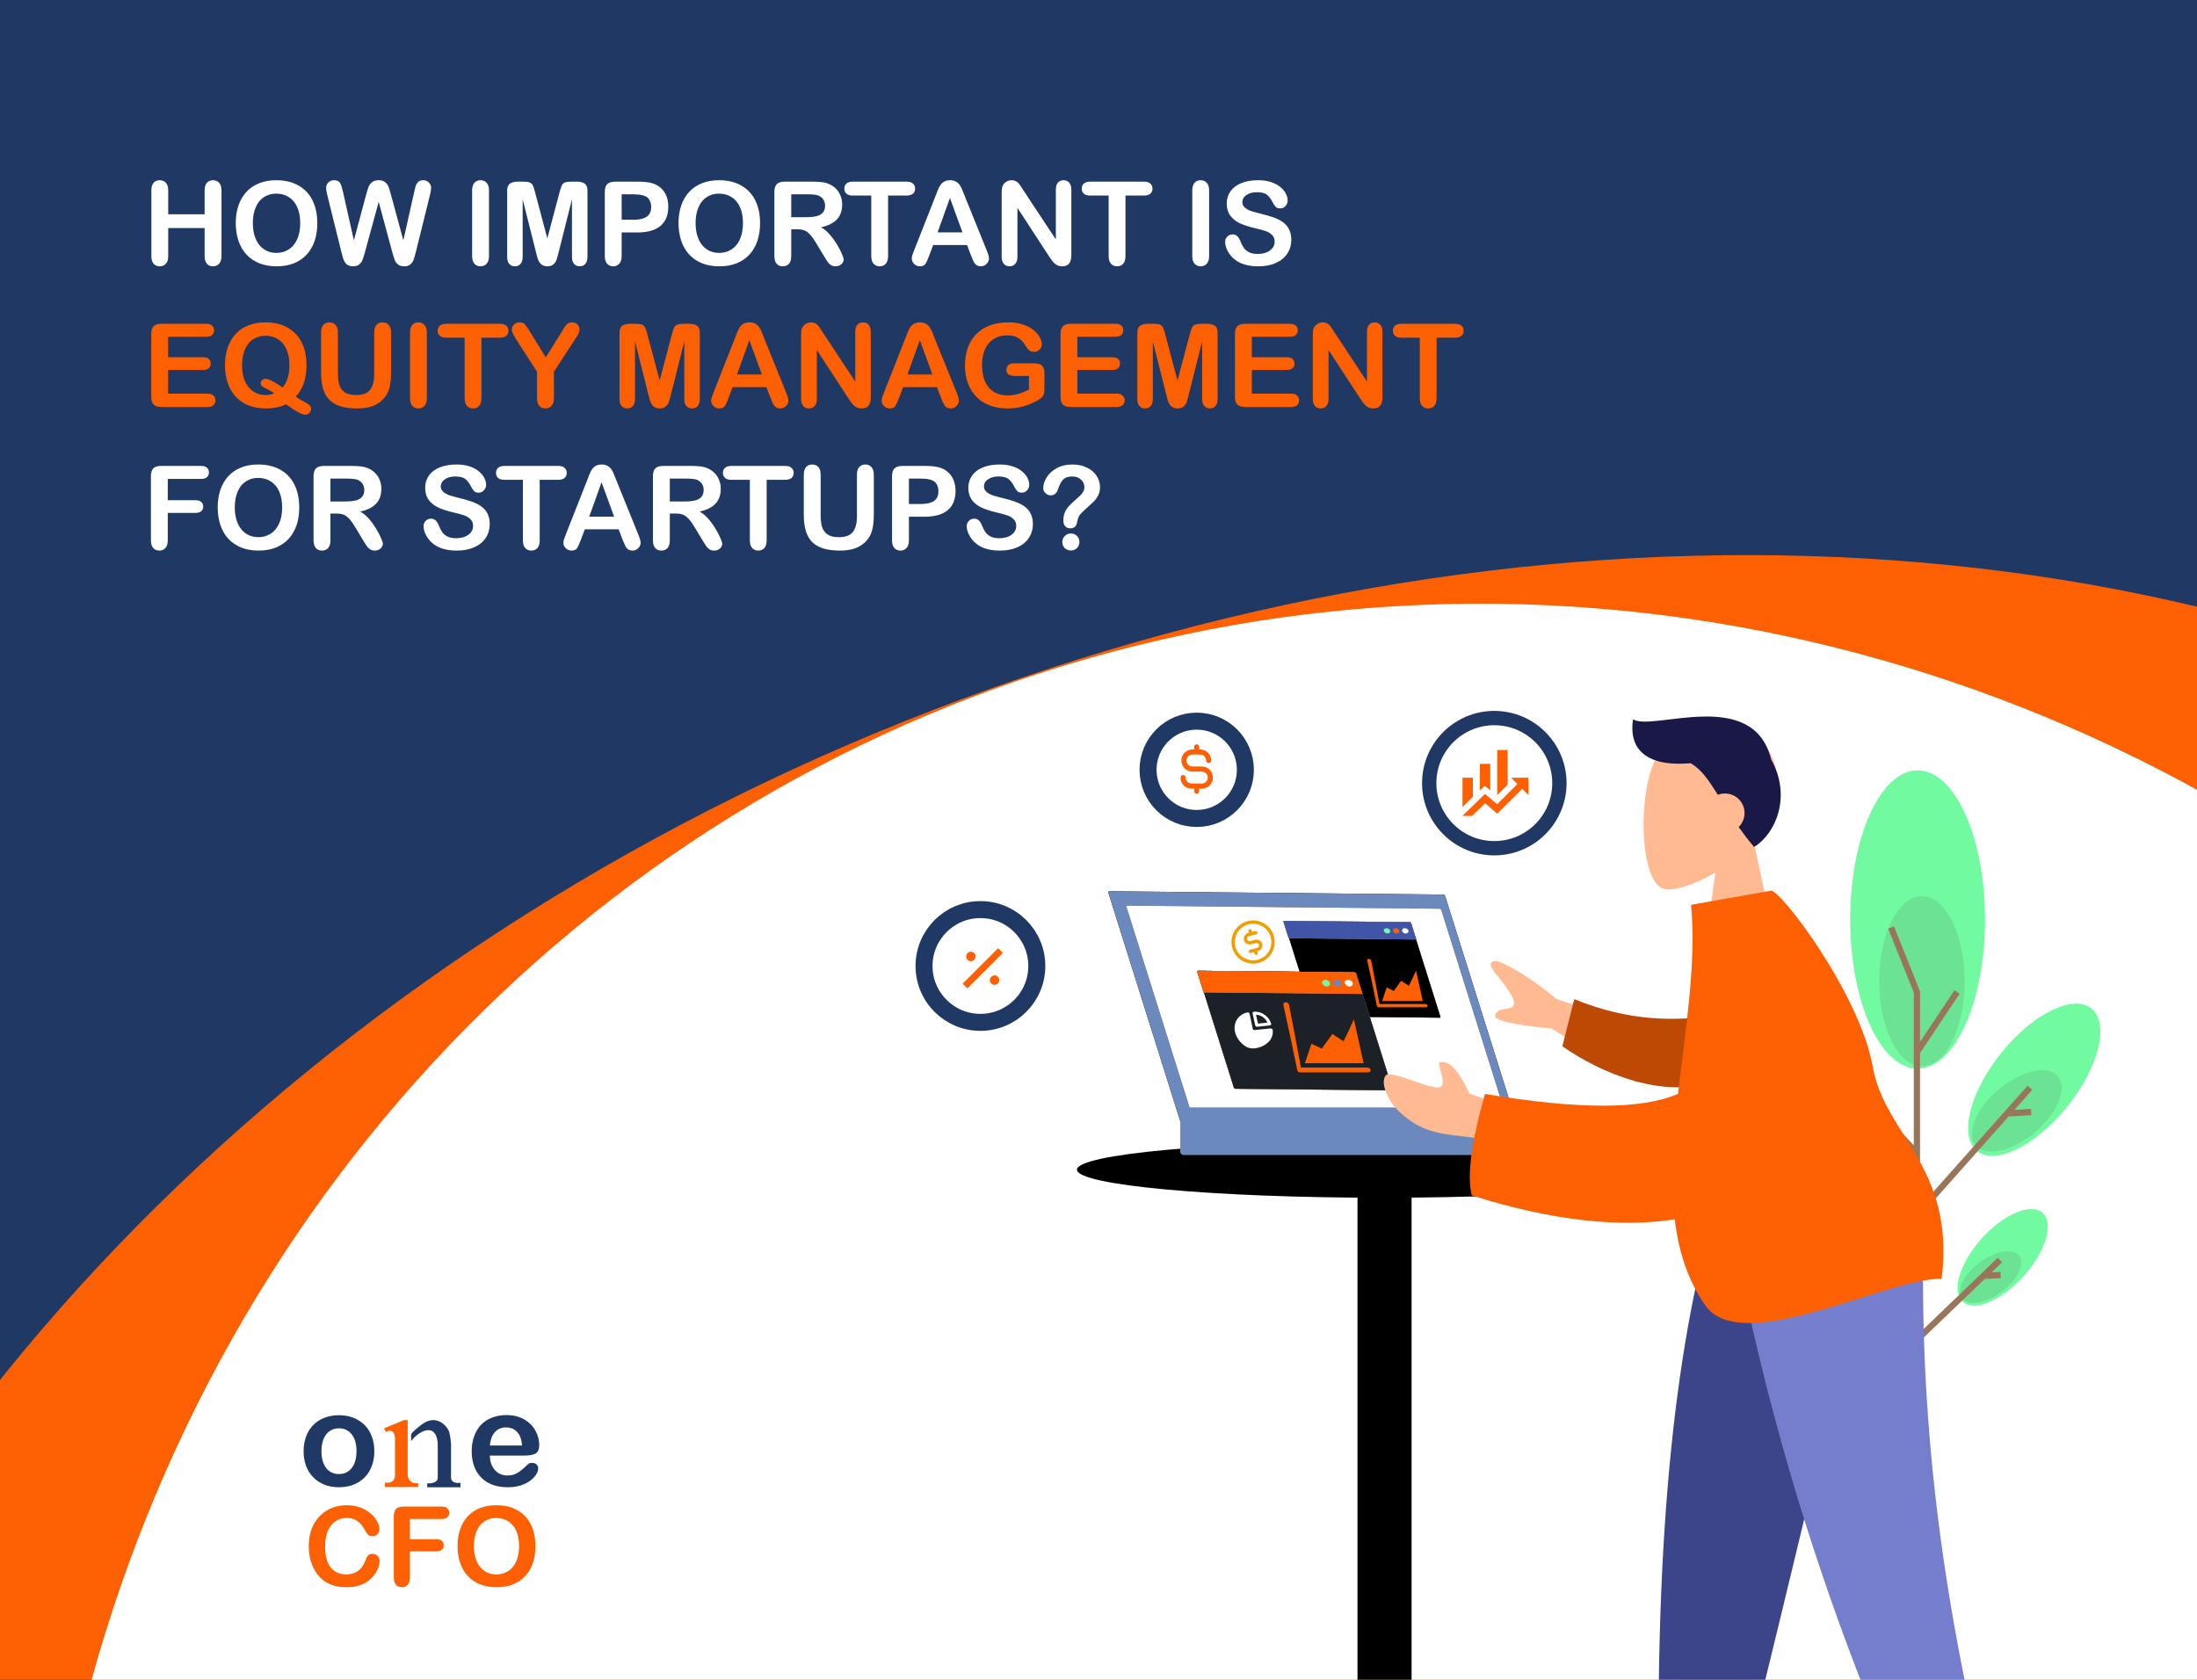
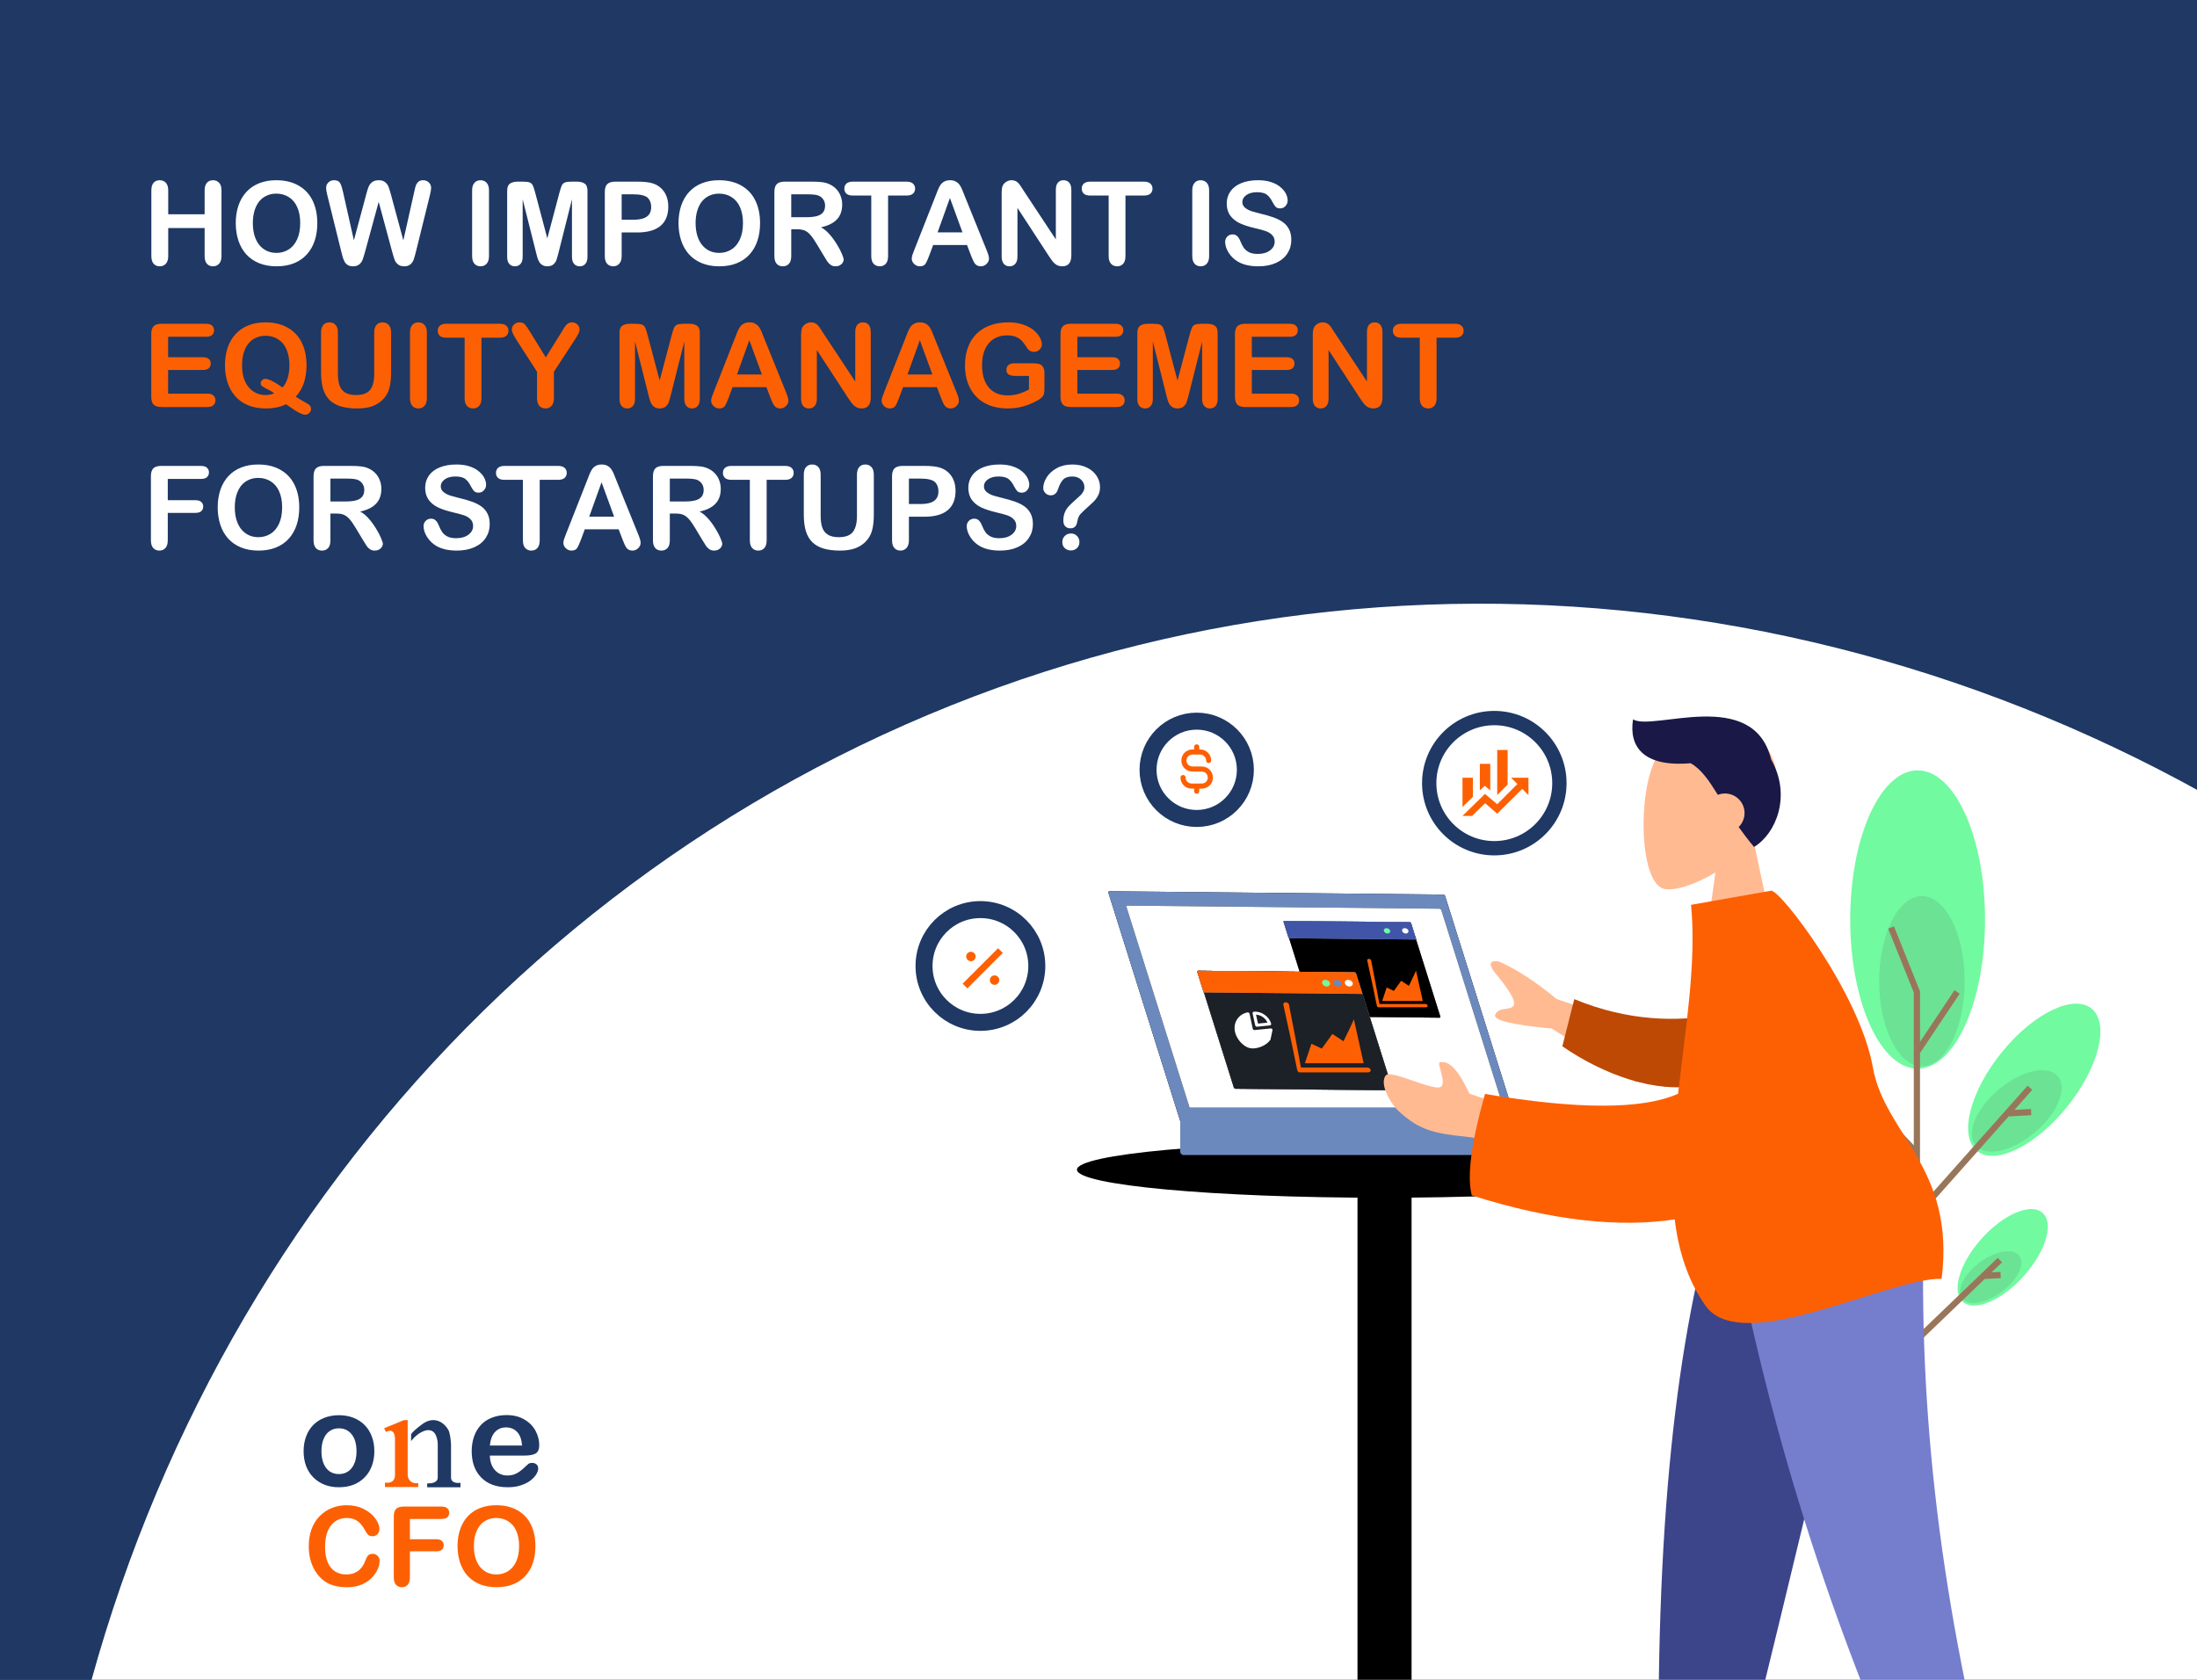
<svg xmlns="http://www.w3.org/2000/svg" width="340" height="260" viewBox="0 0 340 260" fill="none">
  <rect x="0" y="0" width="340" height="260" fill="#333333" stroke="none" />
  <g clip-path="url(#clip0_557_6605)">
    <rect width="340" height="340" transform="translate(0 -9)" fill="#1F3864" />
-     <ellipse cx="223.613" cy="320.086" rx="224.609" ry="286.652" transform="rotate(68.173 223.613 320.086)" fill="#FD6003" />
    <ellipse cx="236.627" cy="332.632" rx="240.684" ry="229.655" transform="rotate(68.173 236.627 332.632)" fill="white" />
    <path fill-rule="evenodd" clip-rule="evenodd" d="M271.36 130.125C273.682 127.398 275.255 124.057 274.992 120.313C274.235 109.525 259.218 111.898 256.296 117.343C253.375 122.788 253.722 136.599 257.498 137.572C259.003 137.96 262.211 137.01 265.475 135.042L263.426 149.538H275.525L271.36 130.125Z" fill="#FFBA92" />
    <path fill-rule="evenodd" clip-rule="evenodd" d="M261.632 118.131C263.274 119.05 264.443 120.771 265.849 123.028C266.192 122.893 266.565 122.819 266.955 122.819C268.626 122.819 269.98 124.173 269.98 125.844C269.98 126.692 269.631 127.458 269.069 128.008C269.768 128.995 270.553 130.027 271.452 131.092C274.806 129.08 277.3 123.215 274.098 117.553C271.342 106.213 255.73 113.252 252.726 111.339C252.069 115.455 254.187 118.773 261.632 118.131Z" fill="#191847" />
    <ellipse cx="296.765" cy="142.323" rx="10.432" ry="23.084" fill="#71FAA0" />
    <ellipse cx="297.429" cy="151.862" rx="6.613" ry="13.164" fill="#6CE295" />
    <ellipse cx="6.593" cy="14.13" rx="6.593" ry="14.13" transform="matrix(0.749 0.662 -0.634 0.774 318.835 151.827)" fill="#71FAA0" />
    <ellipse cx="4.351" cy="8.311" rx="4.351" ry="8.311" transform="matrix(0.605 0.796 -0.774 0.634 315.908 163.221)" fill="#6CE295" />
    <ellipse cx="4.363" cy="9.243" rx="4.363" ry="9.243" transform="matrix(0.773 0.635 -0.661 0.75 312.666 184.906)" fill="#71FAA0" />
    <ellipse cx="2.839" cy="5.515" rx="2.839" ry="5.515" transform="matrix(0.633 0.774 -0.796 0.606 310.666 192.133)" fill="#6CE295" />
    <ellipse cx="6.558" cy="14.203" rx="6.558" ry="14.203" transform="matrix(0.837 -0.548 0.519 0.855 264.93 149.426)" fill="#71FAA0" />
    <ellipse cx="4.288" cy="8.433" rx="4.288" ry="8.433" transform="matrix(0.87 -0.493 0.465 0.885 272.645 154.495)" fill="#6CE295" />
    <path d="M296.653 221.385V162.849M292.656 143.559L296.653 153.536V162.849M296.653 162.849L302.87 153.536" stroke="#997659" stroke-width="0.964" />
    <path d="M296.68 178.513L282.166 163.061M278.538 159.198L282.166 163.061M282.166 163.061V159.198" stroke="#997659" stroke-width="0.964" />
    <path d="M296.723 207.308L306.94 197.491M309.495 195.036L306.94 197.491M306.94 197.491L309.611 197.345" stroke="#997659" stroke-width="0.964" />
    <path d="M296.524 188.195L310.621 172.331M314.145 168.365L310.621 172.331M310.621 172.331L314.335 172.129" stroke="#997659" stroke-width="0.964" />
    <g clip-path="url(#clip1_557_6605)">
      <path d="M214.272 150.264V150.356H213.021L212.975 150.31V149.06H213.068V150.264H214.272Z" fill="black" />
      <path d="M214.087 149.356L213.61 149.833H213.544L213.392 149.68L213.054 150.018L212.989 149.952L213.359 149.582H213.425L213.577 149.734L214.054 149.258H214.119L214.304 149.443L214.239 149.509L214.087 149.356Z" fill="black" />
    </g>
    <ellipse cx="47.284" cy="4.341" rx="47.284" ry="4.341" transform="matrix(-1 0 0 1 261.236 176.705)" fill="black" />
    <rect width="8.369" height="122.804" transform="matrix(-1 0 0 1 218.45 183.51)" fill="black" />
    <rect width="52.12" height="40.216" rx="0.227" transform="matrix(1 0.01 0.3 0.954 171.456 137.946)" fill="black" />
    <rect width="52.12" height="40.216" rx="0.227" transform="matrix(1 0.01 0.3 0.954 171.456 137.946)" fill="#6B89BD" />
    <rect width="48.724" height="37.995" rx="0.227" transform="matrix(1 0.01 0.3 0.954 174.263 140.168)" fill="black" />
    <rect width="48.724" height="37.995" rx="0.227" transform="matrix(1 0.01 0.3 0.954 174.263 140.168)" fill="white" />
    <mask id="path-23-outside-1_557_6605" maskUnits="userSpaceOnUse" x="182.038" y="171.406" width="72" height="8" fill="black">
      <rect fill="white" x="182.038" y="171.406" width="72" height="8" />
      <path d="M183.038 171.633C183.038 171.508 183.14 171.406 183.265 171.406H253.591C253.716 171.406 253.818 171.508 253.818 171.633V178.257C253.818 178.383 253.716 178.484 253.591 178.484H183.265C183.14 178.484 183.038 178.383 183.038 178.257V171.633Z" />
    </mask>
    <path d="M183.038 171.633C183.038 171.508 183.14 171.406 183.265 171.406H253.591C253.716 171.406 253.818 171.508 253.818 171.633V178.257C253.818 178.383 253.716 178.484 253.591 178.484H183.265C183.14 178.484 183.038 178.383 183.038 178.257V171.633Z" fill="#6B89BD" />
    <path d="M183.038 171.406H253.818H183.038ZM253.818 178.257C253.818 178.544 253.585 178.776 253.299 178.776H183.168C182.881 178.776 182.649 178.544 182.649 178.257L183.427 178.192H253.591C253.716 178.192 253.818 178.192 253.818 178.192V178.257ZM183.168 178.776C182.881 178.776 182.649 178.544 182.649 178.257V172.023C182.649 171.682 182.925 171.406 183.265 171.406H183.427C183.427 171.406 183.427 171.508 183.427 171.633V178.192L183.168 178.776ZM253.818 171.406V178.484V171.406Z" fill="#6B89BD" mask="url(#path-23-outside-1_557_6605)" />
    <rect width="19.647" height="15.333" rx="0.175" transform="matrix(1 0.01 0.3 0.954 198.705 142.694)" fill="black" />
    <rect width="19.647" height="15.333" rx="0.175" transform="matrix(1 0.01 0.3 0.954 198.705 142.694)" fill="#A8A8A8" />
    <rect width="19.647" height="15.333" rx="0.175" transform="matrix(1 0.01 0.3 0.954 198.705 142.694)" fill="black" />
    <rect width="24.553" height="19.147" rx="0.219" transform="matrix(1 0.01 0.3 0.954 185.26 150.252)" fill="black" />
    <rect width="24.553" height="19.147" rx="0.219" transform="matrix(1 0.01 0.3 0.954 185.26 150.252)" fill="#A8A8A8" />
    <rect width="24.553" height="19.147" rx="0.219" transform="matrix(1 0.01 0.3 0.954 185.26 150.252)" fill="#1C2027" />
    <g clip-path="url(#clip2_557_6605)">
      <path d="M213.476 155.394C215.523 155.394 217.886 155.394 220.566 155.394C220.739 155.394 220.903 155.51 220.935 155.653C220.95 155.722 220.93 155.787 220.88 155.836C220.829 155.884 220.752 155.912 220.665 155.914C217.79 155.913 215.346 155.913 213.333 155.914C213.276 155.912 213.218 155.885 213.169 155.836C213.12 155.788 213.087 155.722 213.075 155.653C212.603 153.326 212.108 150.999 211.59 148.67C211.562 148.528 211.676 148.412 211.846 148.412C212.016 148.412 212.172 148.528 212.195 148.67C212.638 150.912 213.065 153.153 213.476 155.394ZM213.896 154.938C214.125 154.242 214.359 153.546 214.599 152.849C214.969 153.023 215.337 153.197 215.705 153.371C216.087 152.848 216.465 152.326 216.841 151.803C217.234 152.064 217.631 152.326 218.032 152.587C218.423 151.804 218.793 151.02 219.142 150.236C219.491 151.803 219.839 153.371 220.184 154.938C217.881 154.938 215.785 154.938 213.896 154.938Z" fill="#FD6003" />
    </g>
    <path d="M201.33 165.231C204.29 165.23 207.708 165.23 211.584 165.231C211.833 165.231 212.072 165.399 212.117 165.606C212.139 165.705 212.111 165.799 212.038 165.87C211.965 165.94 211.852 165.98 211.728 165.983C207.569 165.982 204.035 165.982 201.124 165.983C201.041 165.98 200.957 165.941 200.887 165.87C200.816 165.8 200.768 165.705 200.75 165.606C200.068 162.241 199.352 158.875 198.603 155.507C198.562 155.301 198.726 155.134 198.973 155.134C199.219 155.134 199.444 155.301 199.478 155.507C200.118 158.749 200.736 161.99 201.33 165.231ZM201.938 164.571C202.269 163.565 202.607 162.558 202.955 161.551C203.489 161.802 204.022 162.054 204.554 162.305C205.106 161.549 205.653 160.793 206.196 160.037C206.765 160.416 207.339 160.794 207.918 161.172C208.485 160.038 209.02 158.905 209.524 157.771C210.03 160.038 210.532 162.305 211.031 164.572C207.701 164.572 204.67 164.572 201.938 164.571Z" fill="#FD6003" />
    <path d="M185.282 150.463C185.246 150.347 185.315 150.254 185.437 150.255L209.566 150.492C209.688 150.493 209.817 150.588 209.853 150.704L210.839 153.841L186.268 153.601L185.282 150.463Z" fill="black" />
    <path d="M185.282 150.463C185.246 150.347 185.315 150.254 185.437 150.255L209.566 150.492C209.688 150.493 209.817 150.588 209.853 150.704L210.839 153.841L186.268 153.601L185.282 150.463Z" fill="#A8A8A8" />
    <path d="M185.282 150.463C185.246 150.347 185.315 150.254 185.437 150.255L209.566 150.492C209.688 150.493 209.817 150.588 209.853 150.704L210.839 153.841L186.268 153.601L185.282 150.463Z" fill="#FD6003" />
    <path d="M208.635 151.659C208.979 151.662 209.302 151.892 209.349 152.175C209.396 152.461 209.163 152.694 208.829 152.694C208.492 152.688 208.175 152.444 208.122 152.158C208.067 151.876 208.294 151.655 208.634 151.659" fill="white" />
    <path d="M206.876 151.659C207.22 151.662 207.543 151.892 207.591 152.175C207.637 152.461 207.405 152.694 207.07 152.694C206.733 152.688 206.417 152.444 206.363 152.158C206.308 151.876 206.535 151.655 206.876 151.659" fill="#6B89BD" />
    <path d="M205.117 151.659C205.461 151.662 205.784 151.892 205.832 152.175C205.878 152.461 205.646 152.694 205.311 152.694C204.974 152.688 204.658 152.444 204.605 152.158C204.55 151.876 204.777 151.655 205.117 151.659" fill="#71FAA0" />
    <path d="M198.639 142.704C198.61 142.611 198.666 142.536 198.763 142.537L218.145 142.727C218.243 142.728 218.346 142.804 218.376 142.898L219.167 145.418L199.431 145.224L198.639 142.704Z" fill="black" />
    <path d="M198.639 142.704C198.61 142.611 198.666 142.536 198.763 142.537L218.145 142.727C218.243 142.728 218.346 142.804 218.376 142.898L219.167 145.418L199.431 145.224L198.639 142.704Z" fill="#A8A8A8" />
    <path d="M198.639 142.704C198.61 142.611 198.666 142.536 198.763 142.537L218.145 142.727C218.243 142.728 218.346 142.804 218.376 142.898L219.167 145.418L199.431 145.224L198.639 142.704Z" fill="#4055A8" />
    <path d="M217.397 143.662C217.673 143.664 217.933 143.849 217.971 144.076C218.008 144.306 217.822 144.493 217.553 144.493C217.282 144.489 217.028 144.293 216.985 144.063C216.941 143.836 217.123 143.658 217.396 143.662" fill="white" />
-     <path d="M215.984 143.662C216.261 143.664 216.52 143.849 216.559 144.076C216.596 144.306 216.409 144.493 216.14 144.493C215.87 144.489 215.615 144.293 215.572 144.063C215.528 143.836 215.711 143.658 215.984 143.662" fill="#FD6003" />
    <path d="M214.571 143.662C214.848 143.664 215.107 143.849 215.145 144.076C215.183 144.306 214.996 144.493 214.727 144.493C214.457 144.489 214.202 144.293 214.159 144.063C214.115 143.836 214.298 143.658 214.571 143.662" fill="#71FAA0" />
    <path d="M194.542 158.918C195.195 158.85 195.857 158.783 196.524 158.716C196.592 158.708 196.65 158.677 196.685 158.63C196.723 158.583 196.734 158.521 196.717 158.46C196.574 157.908 196.201 157.402 195.691 157.054C195.192 156.704 194.595 156.54 194.03 156.597C193.968 156.603 193.912 156.635 193.879 156.682C193.845 156.73 193.833 156.792 193.847 156.853C193.985 157.472 194.12 158.091 194.253 158.712C194.266 158.771 194.303 158.83 194.357 158.868C194.41 158.907 194.478 158.924 194.542 158.918ZM194.376 157.054C194.744 157.07 195.115 157.196 195.432 157.417C195.751 157.638 196.001 157.941 196.141 158.283C195.652 158.333 195.168 158.382 194.686 158.431C194.582 157.972 194.48 157.513 194.376 157.054Z" fill="white" />
-     <path d="M196.613 159.181C195.789 159.266 194.976 159.348 194.175 159.431C194.14 159.434 194.105 159.431 194.07 159.421C194.036 159.413 194.003 159.396 193.974 159.376C193.946 159.355 193.922 159.327 193.901 159.299C193.885 159.27 193.87 159.237 193.864 159.203C193.709 158.444 193.549 157.685 193.384 156.926C193.375 156.89 193.361 156.855 193.339 156.823C193.315 156.791 193.288 156.765 193.255 156.742C193.223 156.722 193.185 156.706 193.149 156.698C193.112 156.692 193.074 156.692 193.037 156.699C192.519 156.808 192.058 157.063 191.711 157.431C191.364 157.801 191.144 158.269 191.074 158.782C191.008 159.295 191.1 159.834 191.335 160.335C191.564 160.835 191.906 161.281 192.308 161.62C192.681 161.961 193.104 162.182 193.561 162.255C194.043 162.324 194.624 162.234 195.21 161.994C195.796 161.755 196.289 161.387 196.611 160.931C196.908 160.48 197.026 159.959 196.964 159.431C196.958 159.396 196.943 159.36 196.923 159.329C196.903 159.296 196.875 159.267 196.842 159.244C196.808 159.219 196.771 159.203 196.732 159.193C196.693 159.182 196.652 159.178 196.613 159.181Z" fill="white" />
+     <path d="M196.613 159.181C195.789 159.266 194.976 159.348 194.175 159.431C194.14 159.434 194.105 159.431 194.07 159.421C194.036 159.413 194.003 159.396 193.974 159.376C193.946 159.355 193.922 159.327 193.901 159.299C193.885 159.27 193.87 159.237 193.864 159.203C193.709 158.444 193.549 157.685 193.384 156.926C193.375 156.89 193.361 156.855 193.339 156.823C193.315 156.791 193.288 156.765 193.255 156.742C193.223 156.722 193.185 156.706 193.149 156.698C193.112 156.692 193.074 156.692 193.037 156.699C192.519 156.808 192.058 157.063 191.711 157.431C191.364 157.801 191.144 158.269 191.074 158.782C191.008 159.295 191.1 159.834 191.335 160.335C191.564 160.835 191.906 161.281 192.308 161.62C192.681 161.961 193.104 162.182 193.561 162.255C194.043 162.324 194.624 162.234 195.21 161.994C195.796 161.755 196.289 161.387 196.611 160.931C196.958 159.396 196.943 159.36 196.923 159.329C196.903 159.296 196.875 159.267 196.842 159.244C196.808 159.219 196.771 159.203 196.732 159.193C196.693 159.182 196.652 159.178 196.613 159.181Z" fill="white" />
    <path fill-rule="evenodd" clip-rule="evenodd" d="M290.312 185.862L273.707 243.082L265.897 286.044H258.058L265.883 185.862H290.312Z" fill="#FFBA92" />
    <path fill-rule="evenodd" clip-rule="evenodd" d="M297.775 185.862C296.616 215.588 297.073 231.801 297.332 234.502C297.592 237.202 299.064 255.29 309.096 286.951H300.942C287.657 256.577 283.019 238.49 281.495 234.502C279.971 230.513 275.471 214.3 268.901 185.862H297.775Z" fill="#FFBA92" />
    <path fill-rule="evenodd" clip-rule="evenodd" d="M290.669 185.862C286.35 205.552 278.879 236.981 268.257 280.151H256.792C255.945 235.842 259.548 206.679 265.786 185.862H290.669Z" fill="#3C448A" />
    <path fill-rule="evenodd" clip-rule="evenodd" d="M297.833 185.862C296.699 215.588 299.639 244.873 308.749 280.614H296.516C283.206 250.694 273.666 221.553 267.146 185.862H297.833Z" fill="#757DCD" />
    <path fill-rule="evenodd" clip-rule="evenodd" d="M257.877 160.38L240.886 154.626C237.769 152.02 234.811 150.091 232.012 148.839C231.192 148.655 229.821 148.697 231.462 150.695C233.103 152.693 234.739 154.868 234.223 155.664C233.707 156.46 231.951 155.785 231.391 157.054C231.018 157.901 233.942 158.618 240.161 159.207L253.238 167.531L257.877 160.38ZM234.872 171.82L227.406 169.281C225.81 165.815 224.346 164.188 223.014 164.4C221.91 164.105 224.496 168.383 222.492 168.326C220.487 168.269 215.147 165.59 214.459 166.447C213.442 167.713 215.086 170.763 216.634 172.151C219.528 174.745 221.666 175.43 226.74 175.925C229.393 176.185 232.375 177.116 235.688 178.719L234.872 171.82Z" fill="#FFBA92" />
    <path fill-rule="evenodd" clip-rule="evenodd" d="M265.09 157.158C259.653 158.057 252.213 158.187 243.626 154.647L241.786 161.945C248.045 166.292 256.301 169.315 262.817 167.976C267.953 166.921 269.49 160.213 265.09 157.158Z" fill="#BD4905" />
    <path fill-rule="evenodd" clip-rule="evenodd" d="M259.695 169.293C254.186 171.746 244.225 171.755 229.811 169.32C227.674 176.873 226.994 182.109 227.771 185.028C240.477 189.055 250.927 190.006 259.174 188.736C259.773 193.657 261.184 198.191 263.925 202.078C269.559 210.069 292.131 197.768 300.479 197.934C302.638 180.635 291.694 175.689 289.834 165.192C287.799 153.696 275.446 137.626 274.088 137.866L261.701 140.05C262.566 148.951 260.832 159.235 259.695 169.293Z" fill="#FD6003" />
    <path d="M26.034 29.477V33.169H31.668V29.477C31.668 28.95 31.785 28.555 32.02 28.291C32.26 28.027 32.573 27.895 32.96 27.895C33.352 27.895 33.669 28.027 33.909 28.291C34.155 28.549 34.278 28.944 34.278 29.477V39.629C34.278 40.162 34.155 40.56 33.909 40.824C33.663 41.088 33.347 41.22 32.96 41.22C32.567 41.22 32.254 41.088 32.02 40.824C31.785 40.555 31.668 40.156 31.668 39.629V35.296H26.034V39.629C26.034 40.162 25.911 40.56 25.665 40.824C25.419 41.088 25.102 41.22 24.716 41.22C24.323 41.22 24.01 41.088 23.775 40.824C23.541 40.555 23.424 40.156 23.424 39.629V29.477C23.424 28.95 23.538 28.555 23.767 28.291C24.001 28.027 24.317 27.895 24.716 27.895C25.108 27.895 25.425 28.027 25.665 28.291C25.911 28.549 26.034 28.944 26.034 29.477ZM42.751 27.895C44.087 27.895 45.232 28.168 46.188 28.713C47.148 29.252 47.875 30.023 48.367 31.024C48.859 32.02 49.105 33.192 49.105 34.54C49.105 35.536 48.971 36.441 48.701 37.256C48.432 38.07 48.027 38.776 47.488 39.374C46.949 39.972 46.287 40.429 45.502 40.745C44.717 41.062 43.817 41.22 42.804 41.22C41.796 41.22 40.894 41.059 40.097 40.736C39.3 40.408 38.635 39.948 38.102 39.356C37.568 38.765 37.164 38.053 36.889 37.221C36.619 36.389 36.484 35.489 36.484 34.523C36.484 33.532 36.625 32.624 36.906 31.798C37.193 30.972 37.606 30.269 38.145 29.689C38.685 29.108 39.341 28.666 40.114 28.361C40.888 28.051 41.767 27.895 42.751 27.895ZM46.46 34.523C46.46 33.579 46.308 32.762 46.003 32.07C45.698 31.379 45.262 30.857 44.693 30.506C44.131 30.148 43.483 29.97 42.751 29.97C42.23 29.97 41.746 30.069 41.301 30.269C40.861 30.462 40.48 30.746 40.158 31.121C39.842 31.496 39.59 31.977 39.402 32.562C39.221 33.143 39.13 33.796 39.13 34.523C39.13 35.255 39.221 35.917 39.402 36.509C39.59 37.101 39.851 37.593 40.185 37.985C40.524 38.372 40.911 38.662 41.345 38.855C41.784 39.049 42.265 39.145 42.786 39.145C43.454 39.145 44.066 38.978 44.623 38.645C45.185 38.31 45.631 37.795 45.959 37.098C46.293 36.4 46.46 35.542 46.46 34.523ZM60.69 38.97L58.606 31.244L56.497 38.97C56.333 39.556 56.201 39.977 56.102 40.235C56.008 40.487 55.841 40.716 55.601 40.921C55.36 41.12 55.041 41.22 54.643 41.22C54.32 41.22 54.054 41.158 53.843 41.035C53.638 40.918 53.471 40.751 53.342 40.534C53.213 40.312 53.107 40.051 53.025 39.752C52.943 39.447 52.87 39.166 52.806 38.908L50.661 30.233C50.532 29.73 50.468 29.346 50.468 29.082C50.468 28.748 50.585 28.467 50.819 28.238C51.054 28.01 51.344 27.895 51.69 27.895C52.164 27.895 52.483 28.048 52.648 28.352C52.812 28.657 52.955 29.1 53.078 29.68L54.766 37.203L56.655 30.163C56.796 29.624 56.922 29.214 57.033 28.933C57.145 28.651 57.326 28.408 57.578 28.203C57.83 27.998 58.173 27.895 58.606 27.895C59.046 27.895 59.386 28.004 59.626 28.221C59.872 28.432 60.042 28.663 60.136 28.915C60.23 29.167 60.355 29.583 60.514 30.163L62.421 37.203L64.108 29.68C64.19 29.287 64.267 28.98 64.337 28.757C64.413 28.534 64.539 28.335 64.715 28.159C64.897 27.983 65.157 27.895 65.497 27.895C65.837 27.895 66.124 28.01 66.358 28.238C66.599 28.461 66.719 28.742 66.719 29.082C66.719 29.322 66.654 29.706 66.525 30.233L64.381 38.908C64.234 39.494 64.111 39.925 64.012 40.2C63.918 40.47 63.754 40.707 63.52 40.912C63.291 41.117 62.966 41.22 62.544 41.22C62.145 41.22 61.826 41.12 61.586 40.921C61.346 40.722 61.179 40.499 61.085 40.253C60.991 40.001 60.859 39.573 60.69 38.97ZM73.064 39.629V29.477C73.064 28.95 73.185 28.555 73.425 28.291C73.665 28.027 73.976 27.895 74.356 27.895C74.749 27.895 75.065 28.027 75.306 28.291C75.552 28.549 75.675 28.944 75.675 29.477V39.629C75.675 40.162 75.552 40.56 75.306 40.824C75.065 41.088 74.749 41.22 74.356 41.22C73.981 41.22 73.671 41.088 73.425 40.824C73.185 40.555 73.064 40.156 73.064 39.629ZM82.952 39.058L80.887 30.849V39.743C80.887 40.235 80.775 40.605 80.553 40.851C80.336 41.097 80.046 41.22 79.683 41.22C79.331 41.22 79.044 41.1 78.821 40.859C78.599 40.613 78.487 40.241 78.487 39.743V29.548C78.487 28.985 78.634 28.607 78.927 28.414C79.22 28.215 79.615 28.115 80.113 28.115H80.922C81.408 28.115 81.76 28.159 81.977 28.247C82.199 28.335 82.363 28.493 82.469 28.722C82.574 28.95 82.694 29.322 82.829 29.838L84.701 36.895L86.573 29.838C86.708 29.322 86.828 28.95 86.934 28.722C87.039 28.493 87.2 28.335 87.417 28.247C87.64 28.159 87.994 28.115 88.481 28.115H89.289C89.787 28.115 90.183 28.215 90.476 28.414C90.769 28.607 90.915 28.985 90.915 29.548V39.743C90.915 40.235 90.804 40.605 90.581 40.851C90.364 41.097 90.071 41.22 89.702 41.22C89.356 41.22 89.072 41.097 88.85 40.851C88.627 40.605 88.516 40.235 88.516 39.743V30.849L86.45 39.058C86.315 39.591 86.204 39.983 86.116 40.235C86.034 40.481 85.879 40.707 85.65 40.912C85.422 41.117 85.106 41.22 84.701 41.22C84.397 41.22 84.139 41.152 83.928 41.018C83.717 40.889 83.553 40.722 83.436 40.517C83.318 40.312 83.225 40.086 83.154 39.84C83.09 39.588 83.022 39.327 82.952 39.058ZM98.597 35.981H96.206V39.629C96.206 40.15 96.083 40.546 95.837 40.815C95.591 41.085 95.28 41.22 94.905 41.22C94.513 41.22 94.196 41.088 93.956 40.824C93.716 40.555 93.596 40.162 93.596 39.647V29.715C93.596 29.141 93.728 28.73 93.991 28.484C94.255 28.238 94.674 28.115 95.248 28.115H98.597C99.587 28.115 100.349 28.191 100.882 28.344C101.409 28.49 101.863 28.733 102.244 29.073C102.631 29.413 102.924 29.829 103.123 30.321C103.322 30.814 103.422 31.367 103.422 31.982C103.422 33.295 103.018 34.291 102.209 34.971C101.4 35.645 100.196 35.981 98.597 35.981ZM97.964 30.075H96.206V34.013H97.964C98.579 34.013 99.092 33.948 99.502 33.819C99.918 33.69 100.234 33.48 100.451 33.187C100.668 32.894 100.776 32.51 100.776 32.035C100.776 31.467 100.609 31.004 100.275 30.646C99.9 30.266 99.13 30.075 97.964 30.075ZM111.271 27.895C112.606 27.895 113.752 28.168 114.707 28.713C115.668 29.252 116.395 30.023 116.887 31.024C117.379 32.02 117.625 33.192 117.625 34.54C117.625 35.536 117.49 36.441 117.221 37.256C116.951 38.07 116.547 38.776 116.008 39.374C115.469 39.972 114.807 40.429 114.021 40.745C113.236 41.062 112.337 41.22 111.323 41.22C110.315 41.22 109.413 41.059 108.616 40.736C107.819 40.408 107.154 39.948 106.621 39.356C106.088 38.765 105.684 38.053 105.408 37.221C105.139 36.389 105.004 35.489 105.004 34.523C105.004 33.532 105.145 32.624 105.426 31.798C105.713 30.972 106.126 30.269 106.665 29.689C107.204 29.108 107.86 28.666 108.634 28.361C109.407 28.051 110.286 27.895 111.271 27.895ZM114.979 34.523C114.979 33.579 114.827 32.762 114.522 32.07C114.218 31.379 113.781 30.857 113.213 30.506C112.65 30.148 112.003 29.97 111.271 29.97C110.749 29.97 110.266 30.069 109.82 30.269C109.381 30.462 109 30.746 108.678 31.121C108.361 31.496 108.109 31.977 107.922 32.562C107.74 33.143 107.649 33.796 107.649 34.523C107.649 35.255 107.74 35.917 107.922 36.509C108.109 37.101 108.37 37.593 108.704 37.985C109.044 38.372 109.431 38.662 109.864 38.855C110.304 39.049 110.784 39.145 111.306 39.145C111.974 39.145 112.586 38.978 113.143 38.645C113.705 38.31 114.15 37.795 114.479 37.098C114.812 36.4 114.979 35.542 114.979 34.523ZM123.364 35.489H122.45V39.629C122.45 40.174 122.33 40.575 122.09 40.833C121.85 41.091 121.536 41.22 121.149 41.22C120.733 41.22 120.411 41.085 120.183 40.815C119.954 40.546 119.84 40.15 119.84 39.629V29.715C119.84 29.152 119.966 28.745 120.218 28.493C120.47 28.241 120.877 28.115 121.439 28.115H125.685C126.271 28.115 126.771 28.142 127.188 28.194C127.604 28.241 127.979 28.341 128.312 28.493C128.717 28.663 129.074 28.906 129.385 29.223C129.695 29.539 129.93 29.908 130.088 30.33C130.252 30.746 130.334 31.189 130.334 31.657C130.334 32.618 130.062 33.386 129.517 33.96C128.978 34.534 128.157 34.941 127.056 35.182C127.519 35.428 127.961 35.791 128.383 36.272C128.805 36.752 129.18 37.265 129.508 37.81C129.842 38.349 130.1 38.838 130.281 39.277C130.469 39.711 130.562 40.01 130.562 40.174C130.562 40.344 130.507 40.514 130.396 40.684C130.29 40.848 130.144 40.977 129.956 41.07C129.769 41.17 129.552 41.22 129.306 41.22C129.013 41.22 128.767 41.149 128.567 41.009C128.368 40.874 128.195 40.701 128.049 40.49C127.908 40.279 127.715 39.969 127.469 39.559L126.423 37.818C126.048 37.18 125.711 36.693 125.412 36.359C125.119 36.025 124.82 35.797 124.516 35.674C124.211 35.551 123.827 35.489 123.364 35.489ZM124.858 30.075H122.45V33.617H124.788C125.415 33.617 125.942 33.565 126.37 33.459C126.798 33.348 127.123 33.163 127.346 32.905C127.574 32.642 127.688 32.281 127.688 31.824C127.688 31.467 127.598 31.153 127.416 30.884C127.234 30.608 126.982 30.403 126.66 30.269C126.355 30.14 125.755 30.075 124.858 30.075ZM140.283 30.269H137.436V39.629C137.436 40.168 137.315 40.569 137.075 40.833C136.835 41.091 136.524 41.22 136.144 41.22C135.757 41.22 135.44 41.088 135.194 40.824C134.954 40.56 134.834 40.162 134.834 39.629V30.269H131.986C131.541 30.269 131.21 30.172 130.993 29.979C130.776 29.779 130.668 29.519 130.668 29.196C130.668 28.862 130.779 28.599 131.002 28.405C131.23 28.212 131.559 28.115 131.986 28.115H140.283C140.734 28.115 141.068 28.215 141.285 28.414C141.508 28.613 141.619 28.874 141.619 29.196C141.619 29.519 141.508 29.779 141.285 29.979C141.062 30.172 140.729 30.269 140.283 30.269ZM150.268 39.541L149.652 37.924H144.414L143.799 39.576C143.559 40.221 143.354 40.657 143.184 40.886C143.014 41.108 142.735 41.22 142.349 41.22C142.021 41.22 141.73 41.1 141.479 40.859C141.227 40.619 141.101 40.347 141.101 40.042C141.101 39.866 141.13 39.685 141.188 39.497C141.247 39.31 141.344 39.049 141.479 38.715L144.774 30.348C144.868 30.107 144.979 29.82 145.108 29.486C145.243 29.146 145.384 28.865 145.53 28.643C145.683 28.42 145.879 28.241 146.119 28.106C146.365 27.966 146.667 27.895 147.024 27.895C147.388 27.895 147.689 27.966 147.93 28.106C148.176 28.241 148.372 28.417 148.519 28.634C148.671 28.851 148.797 29.085 148.896 29.337C149.002 29.583 149.134 29.914 149.292 30.33L152.658 38.645C152.922 39.277 153.054 39.737 153.054 40.024C153.054 40.323 152.928 40.599 152.676 40.851C152.43 41.097 152.131 41.22 151.779 41.22C151.574 41.22 151.398 41.182 151.252 41.105C151.105 41.035 150.982 40.938 150.883 40.815C150.783 40.687 150.675 40.493 150.558 40.235C150.446 39.972 150.35 39.74 150.268 39.541ZM145.1 35.964H148.949L147.007 30.646L145.1 35.964ZM158.38 29.46L163.398 37.054V29.39C163.398 28.892 163.504 28.52 163.715 28.273C163.932 28.021 164.222 27.895 164.585 27.895C164.96 27.895 165.256 28.021 165.473 28.273C165.689 28.52 165.798 28.892 165.798 29.39V39.523C165.798 40.654 165.329 41.22 164.392 41.22C164.157 41.22 163.946 41.185 163.759 41.114C163.571 41.05 163.396 40.944 163.231 40.798C163.067 40.651 162.915 40.481 162.774 40.288C162.634 40.089 162.493 39.887 162.353 39.682L157.457 32.176V39.726C157.457 40.218 157.343 40.59 157.114 40.842C156.886 41.094 156.593 41.22 156.235 41.22C155.866 41.22 155.57 41.094 155.348 40.842C155.125 40.584 155.014 40.212 155.014 39.726V29.785C155.014 29.363 155.061 29.032 155.154 28.792C155.266 28.528 155.45 28.314 155.708 28.15C155.966 27.98 156.244 27.895 156.543 27.895C156.777 27.895 156.977 27.934 157.141 28.01C157.311 28.086 157.457 28.189 157.58 28.317C157.709 28.446 157.838 28.613 157.967 28.818C158.102 29.023 158.239 29.237 158.38 29.46ZM177.021 30.269H174.174V39.629C174.174 40.168 174.054 40.569 173.813 40.833C173.573 41.091 173.263 41.22 172.882 41.22C172.495 41.22 172.179 41.088 171.933 40.824C171.692 40.56 171.572 40.162 171.572 39.629V30.269H168.725C168.279 30.269 167.948 30.172 167.731 29.979C167.515 29.779 167.406 29.519 167.406 29.196C167.406 28.862 167.518 28.599 167.74 28.405C167.969 28.212 168.297 28.115 168.725 28.115H177.021C177.473 28.115 177.807 28.215 178.023 28.414C178.246 28.613 178.357 28.874 178.357 29.196C178.357 29.519 178.246 29.779 178.023 29.979C177.801 30.172 177.467 30.269 177.021 30.269ZM184.51 39.629V29.477C184.51 28.95 184.63 28.555 184.87 28.291C185.11 28.027 185.421 27.895 185.802 27.895C186.194 27.895 186.511 28.027 186.751 28.291C186.997 28.549 187.12 28.944 187.12 29.477V39.629C187.12 40.162 186.997 40.56 186.751 40.824C186.511 41.088 186.194 41.22 185.802 41.22C185.427 41.22 185.116 41.088 184.87 40.824C184.63 40.555 184.51 40.156 184.51 39.629ZM199.838 37.133C199.838 37.912 199.636 38.612 199.231 39.233C198.833 39.855 198.247 40.341 197.474 40.692C196.7 41.044 195.783 41.22 194.723 41.22C193.451 41.22 192.402 40.98 191.576 40.499C190.99 40.153 190.513 39.693 190.144 39.119C189.78 38.539 189.599 37.977 189.599 37.432C189.599 37.115 189.707 36.846 189.924 36.623C190.146 36.395 190.428 36.28 190.768 36.28C191.043 36.28 191.274 36.368 191.462 36.544C191.655 36.72 191.819 36.98 191.954 37.326C192.118 37.736 192.294 38.079 192.481 38.355C192.675 38.63 192.944 38.858 193.29 39.04C193.636 39.216 194.09 39.304 194.652 39.304C195.426 39.304 196.053 39.125 196.533 38.768C197.02 38.404 197.263 37.953 197.263 37.414C197.263 36.986 197.131 36.641 196.867 36.377C196.609 36.107 196.272 35.902 195.856 35.762C195.446 35.621 194.896 35.472 194.204 35.313C193.278 35.097 192.502 34.845 191.875 34.558C191.254 34.265 190.759 33.869 190.39 33.371C190.026 32.867 189.845 32.243 189.845 31.499C189.845 30.79 190.038 30.16 190.425 29.609C190.812 29.059 191.371 28.637 192.104 28.344C192.836 28.045 193.697 27.895 194.688 27.895C195.479 27.895 196.161 27.995 196.735 28.194C197.315 28.388 197.796 28.648 198.177 28.977C198.558 29.299 198.836 29.639 199.012 29.996C199.188 30.354 199.275 30.702 199.275 31.042C199.275 31.352 199.164 31.634 198.941 31.886C198.725 32.132 198.452 32.255 198.124 32.255C197.825 32.255 197.597 32.182 197.438 32.035C197.286 31.883 197.119 31.637 196.938 31.297C196.703 30.811 196.422 30.433 196.094 30.163C195.766 29.888 195.238 29.75 194.512 29.75C193.838 29.75 193.293 29.899 192.877 30.198C192.467 30.491 192.262 30.846 192.262 31.262C192.262 31.52 192.332 31.742 192.473 31.93C192.613 32.117 192.807 32.278 193.053 32.413C193.299 32.548 193.548 32.653 193.8 32.73C194.052 32.806 194.468 32.917 195.048 33.063C195.774 33.233 196.431 33.421 197.017 33.626C197.608 33.831 198.109 34.08 198.52 34.373C198.936 34.666 199.258 35.038 199.486 35.489C199.721 35.935 199.838 36.482 199.838 37.133ZM31.105 74.128H25.964V77.424H30.262C30.66 77.424 30.956 77.515 31.149 77.696C31.349 77.872 31.448 78.109 31.448 78.408C31.448 78.707 31.349 78.944 31.149 79.12C30.95 79.296 30.654 79.384 30.262 79.384H25.964V83.629C25.964 84.168 25.841 84.569 25.595 84.833C25.355 85.091 25.044 85.22 24.663 85.22C24.276 85.22 23.96 85.088 23.714 84.824C23.474 84.561 23.354 84.162 23.354 83.629V73.715C23.354 73.34 23.409 73.035 23.52 72.801C23.632 72.561 23.805 72.388 24.039 72.282C24.279 72.171 24.584 72.115 24.953 72.115H31.105C31.521 72.115 31.829 72.209 32.028 72.397C32.233 72.578 32.336 72.818 32.336 73.117C32.336 73.422 32.233 73.668 32.028 73.856C31.829 74.037 31.521 74.128 31.105 74.128ZM39.956 71.895C41.292 71.895 42.438 72.168 43.393 72.713C44.353 73.252 45.08 74.022 45.572 75.024C46.065 76.02 46.31 77.192 46.31 78.54C46.31 79.536 46.176 80.441 45.906 81.256C45.637 82.07 45.232 82.776 44.693 83.374C44.154 83.972 43.492 84.429 42.707 84.745C41.922 85.061 41.023 85.22 40.009 85.22C39.001 85.22 38.099 85.059 37.302 84.736C36.505 84.408 35.84 83.948 35.307 83.356C34.773 82.765 34.369 82.053 34.094 81.221C33.824 80.389 33.69 79.489 33.69 78.522C33.69 77.532 33.83 76.624 34.111 75.798C34.398 74.972 34.812 74.269 35.351 73.689C35.89 73.108 36.546 72.666 37.319 72.361C38.093 72.051 38.972 71.895 39.956 71.895ZM43.665 78.522C43.665 77.579 43.513 76.762 43.208 76.07C42.903 75.379 42.467 74.857 41.898 74.506C41.336 74.148 40.688 73.97 39.956 73.97C39.435 73.97 38.951 74.069 38.506 74.269C38.066 74.462 37.685 74.746 37.363 75.121C37.047 75.496 36.795 75.977 36.607 76.562C36.426 77.143 36.335 77.796 36.335 78.522C36.335 79.255 36.426 79.917 36.607 80.509C36.795 81.101 37.056 81.593 37.39 81.985C37.73 82.372 38.116 82.662 38.55 82.856C38.989 83.049 39.47 83.145 39.991 83.145C40.659 83.145 41.272 82.978 41.828 82.644C42.391 82.311 42.836 81.795 43.164 81.098C43.498 80.4 43.665 79.542 43.665 78.522ZM52.05 79.489H51.136V83.629C51.136 84.174 51.016 84.575 50.775 84.833C50.535 85.091 50.222 85.22 49.835 85.22C49.419 85.22 49.097 85.085 48.868 84.815C48.64 84.546 48.525 84.15 48.525 83.629V73.715C48.525 73.152 48.651 72.745 48.903 72.493C49.155 72.241 49.562 72.115 50.125 72.115H54.37C54.956 72.115 55.457 72.142 55.873 72.194C56.289 72.241 56.664 72.341 56.998 72.493C57.402 72.663 57.76 72.906 58.07 73.223C58.381 73.539 58.615 73.908 58.773 74.33C58.938 74.746 59.02 75.189 59.02 75.657C59.02 76.618 58.747 77.386 58.202 77.96C57.663 78.534 56.843 78.941 55.741 79.182C56.204 79.428 56.647 79.791 57.068 80.272C57.49 80.752 57.865 81.265 58.193 81.81C58.527 82.349 58.785 82.838 58.967 83.277C59.154 83.711 59.248 84.01 59.248 84.174C59.248 84.344 59.192 84.514 59.081 84.684C58.976 84.848 58.829 84.977 58.642 85.07C58.454 85.17 58.237 85.22 57.991 85.22C57.698 85.22 57.452 85.149 57.253 85.009C57.054 84.874 56.881 84.701 56.734 84.49C56.594 84.279 56.4 83.969 56.154 83.559L55.108 81.818C54.733 81.18 54.397 80.693 54.098 80.359C53.805 80.025 53.506 79.797 53.201 79.674C52.897 79.551 52.513 79.489 52.05 79.489ZM53.544 74.075H51.136V77.617H53.474C54.101 77.617 54.628 77.564 55.056 77.459C55.483 77.348 55.809 77.163 56.031 76.905C56.26 76.642 56.374 76.281 56.374 75.824C56.374 75.467 56.283 75.153 56.102 74.884C55.92 74.608 55.668 74.403 55.346 74.269C55.041 74.14 54.44 74.075 53.544 74.075ZM75.789 81.133C75.789 81.912 75.587 82.612 75.183 83.233C74.784 83.855 74.198 84.341 73.425 84.692C72.651 85.044 71.734 85.22 70.674 85.22C69.402 85.22 68.353 84.98 67.527 84.499C66.941 84.153 66.464 83.693 66.095 83.119C65.731 82.539 65.55 81.977 65.55 81.432C65.55 81.115 65.658 80.846 65.875 80.623C66.098 80.394 66.379 80.28 66.719 80.28C66.994 80.28 67.226 80.368 67.413 80.544C67.606 80.72 67.77 80.981 67.905 81.326C68.069 81.736 68.245 82.079 68.433 82.355C68.626 82.63 68.895 82.858 69.241 83.04C69.587 83.216 70.041 83.304 70.603 83.304C71.377 83.304 72.004 83.125 72.484 82.768C72.971 82.404 73.214 81.953 73.214 81.414C73.214 80.986 73.082 80.641 72.818 80.377C72.561 80.107 72.224 79.902 71.808 79.762C71.397 79.621 70.847 79.472 70.155 79.314C69.23 79.097 68.453 78.845 67.826 78.558C67.205 78.265 66.71 77.869 66.341 77.371C65.978 76.867 65.796 76.243 65.796 75.499C65.796 74.79 65.989 74.16 66.376 73.609C66.763 73.059 67.322 72.637 68.055 72.344C68.787 72.045 69.648 71.895 70.639 71.895C71.43 71.895 72.112 71.995 72.686 72.194C73.267 72.388 73.747 72.648 74.128 72.977C74.509 73.299 74.787 73.639 74.963 73.996C75.139 74.353 75.227 74.702 75.227 75.042C75.227 75.353 75.115 75.634 74.893 75.886C74.676 76.132 74.403 76.255 74.075 76.255C73.776 76.255 73.548 76.182 73.39 76.035C73.237 75.883 73.07 75.637 72.889 75.297C72.654 74.811 72.373 74.433 72.045 74.163C71.717 73.888 71.189 73.75 70.463 73.75C69.789 73.75 69.244 73.899 68.828 74.198C68.418 74.491 68.213 74.846 68.213 75.262C68.213 75.519 68.283 75.742 68.424 75.93C68.564 76.117 68.758 76.278 69.004 76.413C69.25 76.548 69.499 76.653 69.751 76.73C70.003 76.806 70.419 76.917 70.999 77.064C71.726 77.233 72.382 77.421 72.968 77.626C73.56 77.831 74.061 78.08 74.471 78.373C74.887 78.666 75.209 79.038 75.438 79.489C75.672 79.935 75.789 80.482 75.789 81.133ZM86.371 74.269H83.523V83.629C83.523 84.168 83.403 84.569 83.163 84.833C82.923 85.091 82.612 85.22 82.231 85.22C81.845 85.22 81.528 85.088 81.282 84.824C81.042 84.561 80.922 84.162 80.922 83.629V74.269H78.074C77.629 74.269 77.298 74.172 77.081 73.978C76.864 73.779 76.756 73.519 76.756 73.196C76.756 72.862 76.867 72.599 77.09 72.405C77.318 72.212 77.647 72.115 78.074 72.115H86.371C86.822 72.115 87.156 72.215 87.373 72.414C87.596 72.613 87.707 72.874 87.707 73.196C87.707 73.519 87.596 73.779 87.373 73.978C87.15 74.172 86.816 74.269 86.371 74.269ZM96.356 83.541L95.74 81.924H90.502L89.887 83.576C89.647 84.221 89.441 84.657 89.272 84.886C89.102 85.108 88.823 85.22 88.436 85.22C88.108 85.22 87.818 85.1 87.566 84.859C87.314 84.619 87.189 84.347 87.189 84.042C87.189 83.866 87.218 83.685 87.276 83.497C87.335 83.31 87.432 83.049 87.566 82.715L90.862 74.348C90.956 74.107 91.067 73.82 91.196 73.486C91.331 73.147 91.472 72.865 91.618 72.643C91.77 72.42 91.967 72.241 92.207 72.106C92.453 71.966 92.755 71.895 93.112 71.895C93.476 71.895 93.777 71.966 94.018 72.106C94.264 72.241 94.46 72.417 94.606 72.634C94.759 72.851 94.885 73.085 94.984 73.337C95.09 73.583 95.222 73.914 95.38 74.33L98.746 82.644C99.01 83.277 99.142 83.737 99.142 84.024C99.142 84.323 99.016 84.599 98.764 84.851C98.518 85.097 98.219 85.22 97.867 85.22C97.662 85.22 97.486 85.182 97.34 85.106C97.193 85.035 97.07 84.939 96.971 84.815C96.871 84.686 96.763 84.493 96.645 84.235C96.534 83.972 96.438 83.74 96.356 83.541ZM91.188 79.964H95.037L93.095 74.647L91.188 79.964ZM104.573 79.489H103.659V83.629C103.659 84.174 103.539 84.575 103.299 84.833C103.059 85.091 102.745 85.22 102.358 85.22C101.942 85.22 101.62 85.085 101.392 84.815C101.163 84.546 101.049 84.15 101.049 83.629V73.715C101.049 73.152 101.175 72.745 101.427 72.493C101.679 72.241 102.086 72.115 102.648 72.115H106.894C107.479 72.115 107.98 72.142 108.396 72.194C108.812 72.241 109.188 72.341 109.521 72.493C109.926 72.663 110.283 72.906 110.594 73.223C110.904 73.539 111.139 73.908 111.297 74.33C111.461 74.746 111.543 75.189 111.543 75.657C111.543 76.618 111.271 77.386 110.726 77.96C110.187 78.534 109.366 78.941 108.265 79.182C108.728 79.428 109.17 79.791 109.592 80.272C110.014 80.752 110.389 81.265 110.717 81.81C111.051 82.349 111.309 82.838 111.49 83.277C111.678 83.711 111.771 84.01 111.771 84.174C111.771 84.344 111.716 84.514 111.604 84.684C111.499 84.848 111.353 84.977 111.165 85.07C110.978 85.17 110.761 85.22 110.515 85.22C110.222 85.22 109.976 85.149 109.776 85.009C109.577 84.874 109.404 84.701 109.258 84.49C109.117 84.279 108.924 83.969 108.678 83.559L107.632 81.818C107.257 81.18 106.92 80.693 106.621 80.359C106.328 80.025 106.029 79.797 105.725 79.674C105.42 79.551 105.036 79.489 104.573 79.489ZM106.067 74.075H103.659V77.617H105.997C106.624 77.617 107.151 77.564 107.579 77.459C108.007 77.348 108.332 77.163 108.555 76.905C108.783 76.642 108.897 76.281 108.897 75.824C108.897 75.467 108.807 75.153 108.625 74.884C108.443 74.608 108.191 74.403 107.869 74.269C107.564 74.14 106.964 74.075 106.067 74.075ZM121.492 74.269H118.645V83.629C118.645 84.168 118.524 84.569 118.284 84.833C118.044 85.091 117.733 85.22 117.353 85.22C116.966 85.22 116.649 85.088 116.403 84.824C116.163 84.561 116.043 84.162 116.043 83.629V74.269H113.195C112.75 74.269 112.419 74.172 112.202 73.978C111.985 73.779 111.877 73.519 111.877 73.196C111.877 72.862 111.988 72.599 112.211 72.405C112.439 72.212 112.768 72.115 113.195 72.115H121.492C121.943 72.115 122.277 72.215 122.494 72.414C122.717 72.613 122.828 72.874 122.828 73.196C122.828 73.519 122.717 73.779 122.494 73.978C122.271 74.172 121.938 74.269 121.492 74.269ZM124.393 79.674V73.478C124.393 72.95 124.51 72.555 124.744 72.291C124.984 72.027 125.298 71.895 125.685 71.895C126.089 71.895 126.408 72.027 126.643 72.291C126.883 72.555 127.003 72.95 127.003 73.478V79.814C127.003 80.535 127.082 81.139 127.24 81.625C127.404 82.106 127.691 82.481 128.102 82.75C128.512 83.014 129.086 83.145 129.824 83.145C130.844 83.145 131.564 82.876 131.986 82.337C132.408 81.792 132.619 80.969 132.619 79.867V73.478C132.619 72.944 132.736 72.549 132.971 72.291C133.205 72.027 133.519 71.895 133.911 71.895C134.304 71.895 134.62 72.027 134.86 72.291C135.106 72.549 135.229 72.944 135.229 73.478V79.674C135.229 80.682 135.13 81.522 134.931 82.196C134.737 82.87 134.368 83.462 133.823 83.972C133.354 84.405 132.81 84.722 132.188 84.921C131.567 85.12 130.841 85.22 130.009 85.22C129.019 85.22 128.166 85.114 127.451 84.903C126.736 84.686 126.153 84.356 125.702 83.91C125.251 83.459 124.92 82.885 124.709 82.188C124.498 81.484 124.393 80.647 124.393 79.674ZM143.052 79.981H140.661V83.629C140.661 84.15 140.538 84.546 140.292 84.815C140.046 85.085 139.735 85.22 139.36 85.22C138.968 85.22 138.651 85.088 138.411 84.824C138.171 84.555 138.051 84.162 138.051 83.647V73.715C138.051 73.141 138.183 72.731 138.446 72.484C138.71 72.238 139.129 72.115 139.703 72.115H143.052C144.042 72.115 144.804 72.191 145.337 72.344C145.864 72.49 146.318 72.733 146.699 73.073C147.086 73.413 147.379 73.829 147.578 74.321C147.777 74.814 147.877 75.367 147.877 75.982C147.877 77.295 147.473 78.291 146.664 78.971C145.855 79.644 144.651 79.981 143.052 79.981ZM142.419 74.075H140.661V78.013H142.419C143.034 78.013 143.547 77.948 143.957 77.819C144.373 77.69 144.689 77.48 144.906 77.186C145.123 76.894 145.231 76.51 145.231 76.035C145.231 75.467 145.064 75.004 144.73 74.647C144.355 74.266 143.585 74.075 142.419 74.075ZM159.848 81.133C159.848 81.912 159.646 82.612 159.241 83.233C158.843 83.855 158.257 84.341 157.483 84.692C156.71 85.044 155.793 85.22 154.732 85.22C153.461 85.22 152.412 84.98 151.586 84.499C151 84.153 150.522 83.693 150.153 83.119C149.79 82.539 149.608 81.977 149.608 81.432C149.608 81.115 149.717 80.846 149.934 80.623C150.156 80.394 150.438 80.28 150.777 80.28C151.053 80.28 151.284 80.368 151.472 80.544C151.665 80.72 151.829 80.981 151.964 81.326C152.128 81.736 152.304 82.079 152.491 82.355C152.685 82.63 152.954 82.858 153.3 83.04C153.646 83.216 154.1 83.304 154.662 83.304C155.436 83.304 156.062 83.125 156.543 82.768C157.029 82.404 157.272 81.953 157.272 81.414C157.272 80.986 157.141 80.641 156.877 80.377C156.619 80.107 156.282 79.902 155.866 79.762C155.456 79.621 154.905 79.472 154.214 79.314C153.288 79.097 152.512 78.845 151.885 78.558C151.264 78.265 150.769 77.869 150.399 77.371C150.036 76.867 149.854 76.243 149.854 75.499C149.854 74.79 150.048 74.16 150.435 73.609C150.821 73.059 151.381 72.637 152.113 72.344C152.846 72.045 153.707 71.895 154.697 71.895C155.488 71.895 156.171 71.995 156.745 72.194C157.325 72.388 157.806 72.648 158.187 72.977C158.567 73.299 158.846 73.639 159.021 73.996C159.197 74.353 159.285 74.702 159.285 75.042C159.285 75.353 159.174 75.634 158.951 75.886C158.734 76.132 158.462 76.255 158.134 76.255C157.835 76.255 157.606 76.182 157.448 76.035C157.296 75.883 157.129 75.637 156.947 75.297C156.713 74.811 156.432 74.433 156.104 74.163C155.775 73.888 155.248 73.75 154.521 73.75C153.848 73.75 153.303 73.899 152.887 74.198C152.477 74.491 152.271 74.846 152.271 75.262C152.271 75.519 152.342 75.742 152.482 75.93C152.623 76.117 152.816 76.278 153.062 76.413C153.309 76.548 153.558 76.653 153.81 76.73C154.062 76.806 154.478 76.917 155.058 77.064C155.784 77.233 156.44 77.421 157.026 77.626C157.618 77.831 158.119 78.08 158.529 78.373C158.945 78.666 159.268 79.038 159.496 79.489C159.73 79.935 159.848 80.482 159.848 81.133ZM161.447 75.569C161.447 75.013 161.626 74.45 161.983 73.882C162.341 73.308 162.862 72.833 163.548 72.458C164.233 72.083 165.033 71.895 165.947 71.895C166.797 71.895 167.547 72.054 168.197 72.37C168.848 72.681 169.349 73.106 169.7 73.644C170.058 74.184 170.236 74.769 170.236 75.402C170.236 75.9 170.134 76.337 169.929 76.712C169.729 77.087 169.489 77.412 169.208 77.688C168.933 77.957 168.435 78.414 167.714 79.059C167.515 79.24 167.354 79.401 167.23 79.542C167.113 79.677 167.025 79.803 166.967 79.92C166.908 80.031 166.861 80.145 166.826 80.263C166.797 80.374 166.75 80.573 166.686 80.86C166.574 81.47 166.226 81.774 165.64 81.774C165.335 81.774 165.077 81.675 164.866 81.476C164.661 81.276 164.559 80.981 164.559 80.588C164.559 80.096 164.635 79.671 164.787 79.314C164.939 78.95 165.142 78.634 165.394 78.364C165.646 78.089 165.985 77.764 166.413 77.389C166.788 77.061 167.058 76.814 167.222 76.65C167.392 76.481 167.532 76.293 167.644 76.088C167.761 75.883 167.819 75.66 167.819 75.42C167.819 74.951 167.644 74.556 167.292 74.233C166.946 73.911 166.498 73.75 165.947 73.75C165.303 73.75 164.828 73.914 164.523 74.242C164.219 74.564 163.961 75.042 163.75 75.675C163.551 76.337 163.173 76.668 162.616 76.668C162.288 76.668 162.01 76.554 161.781 76.325C161.559 76.091 161.447 75.839 161.447 75.569ZM165.736 85.202C165.379 85.202 165.065 85.088 164.796 84.859C164.532 84.625 164.4 84.3 164.4 83.884C164.4 83.515 164.529 83.204 164.787 82.952C165.045 82.7 165.361 82.574 165.736 82.574C166.105 82.574 166.416 82.7 166.668 82.952C166.92 83.204 167.046 83.515 167.046 83.884C167.046 84.294 166.914 84.616 166.65 84.851C166.387 85.085 166.082 85.202 165.736 85.202Z" fill="white" />
    <path d="M31.896 52.128H26.017V55.292H31.431C31.829 55.292 32.125 55.383 32.318 55.565C32.518 55.74 32.617 55.975 32.617 56.268C32.617 56.56 32.52 56.801 32.327 56.988C32.134 57.17 31.835 57.261 31.431 57.261H26.017V60.926H32.099C32.509 60.926 32.816 61.023 33.022 61.216C33.232 61.403 33.338 61.655 33.338 61.972C33.338 62.276 33.232 62.525 33.022 62.719C32.816 62.906 32.509 63 32.099 63H25.006C24.438 63 24.027 62.874 23.775 62.622C23.529 62.37 23.406 61.963 23.406 61.4V51.715C23.406 51.34 23.462 51.035 23.573 50.801C23.685 50.56 23.857 50.388 24.092 50.282C24.332 50.171 24.637 50.115 25.006 50.115H31.896C32.312 50.115 32.62 50.209 32.819 50.397C33.024 50.578 33.127 50.818 33.127 51.117C33.127 51.422 33.024 51.668 32.819 51.855C32.62 52.037 32.312 52.128 31.896 52.128ZM45.774 61.4C46.155 61.658 46.571 61.91 47.023 62.156C47.474 62.397 47.773 62.59 47.919 62.736C48.065 62.877 48.139 63.079 48.139 63.343C48.139 63.53 48.051 63.718 47.875 63.905C47.705 64.093 47.497 64.186 47.251 64.186C47.052 64.186 46.809 64.122 46.522 63.993C46.24 63.864 45.906 63.677 45.52 63.431C45.139 63.185 44.72 62.898 44.263 62.569C43.413 63.003 42.37 63.22 41.134 63.22C40.132 63.22 39.232 63.062 38.435 62.745C37.645 62.423 36.98 61.963 36.44 61.365C35.901 60.762 35.494 60.047 35.219 59.221C34.949 58.395 34.815 57.495 34.815 56.523C34.815 55.532 34.955 54.624 35.236 53.798C35.523 52.972 35.937 52.269 36.476 51.688C37.015 51.108 37.671 50.666 38.444 50.361C39.218 50.051 40.097 49.895 41.081 49.895C42.417 49.895 43.562 50.168 44.518 50.713C45.478 51.252 46.205 52.023 46.697 53.024C47.19 54.02 47.435 55.192 47.435 56.54C47.435 58.585 46.882 60.205 45.774 61.4ZM43.727 59.977C44.09 59.56 44.356 59.068 44.526 58.5C44.702 57.932 44.79 57.273 44.79 56.523C44.79 55.579 44.638 54.762 44.333 54.07C44.028 53.379 43.592 52.857 43.023 52.506C42.461 52.148 41.813 51.97 41.081 51.97C40.56 51.97 40.076 52.069 39.631 52.269C39.191 52.462 38.81 52.746 38.488 53.121C38.172 53.496 37.92 53.977 37.732 54.562C37.551 55.143 37.46 55.796 37.46 56.523C37.46 58.005 37.806 59.148 38.497 59.95C39.188 60.747 40.062 61.145 41.116 61.145C41.55 61.145 41.995 61.055 42.452 60.873C42.177 60.668 41.831 60.463 41.415 60.258C41.005 60.053 40.724 59.895 40.571 59.783C40.419 59.672 40.343 59.514 40.343 59.309C40.343 59.133 40.416 58.977 40.562 58.843C40.709 58.708 40.87 58.641 41.046 58.641C41.579 58.641 42.473 59.086 43.727 59.977ZM49.685 57.674V51.477C49.685 50.95 49.803 50.555 50.037 50.291C50.277 50.027 50.591 49.895 50.977 49.895C51.382 49.895 51.701 50.027 51.935 50.291C52.176 50.555 52.296 50.95 52.296 51.477V57.815C52.296 58.535 52.375 59.139 52.533 59.625C52.697 60.105 52.984 60.48 53.395 60.75C53.805 61.014 54.379 61.145 55.117 61.145C56.137 61.145 56.857 60.876 57.279 60.337C57.701 59.792 57.912 58.969 57.912 57.867V51.477C57.912 50.944 58.029 50.549 58.264 50.291C58.498 50.027 58.812 49.895 59.204 49.895C59.597 49.895 59.913 50.027 60.153 50.291C60.399 50.549 60.523 50.944 60.523 51.477V57.674C60.523 58.682 60.423 59.523 60.224 60.196C60.03 60.87 59.661 61.462 59.116 61.972C58.648 62.405 58.102 62.722 57.481 62.921C56.86 63.12 56.134 63.22 55.302 63.22C54.312 63.22 53.459 63.114 52.744 62.903C52.029 62.687 51.446 62.355 50.995 61.91C50.544 61.459 50.213 60.885 50.002 60.188C49.791 59.484 49.685 58.647 49.685 57.674ZM63.449 61.629V51.477C63.449 50.95 63.569 50.555 63.81 50.291C64.05 50.027 64.36 49.895 64.741 49.895C65.134 49.895 65.45 50.027 65.69 50.291C65.936 50.549 66.06 50.944 66.06 51.477V61.629C66.06 62.162 65.936 62.56 65.69 62.824C65.45 63.088 65.134 63.22 64.741 63.22C64.366 63.22 64.056 63.088 63.81 62.824C63.569 62.555 63.449 62.156 63.449 61.629ZM77.353 52.269H74.506V61.629C74.506 62.168 74.386 62.569 74.145 62.833C73.905 63.091 73.595 63.22 73.214 63.22C72.827 63.22 72.511 63.088 72.265 62.824C72.024 62.56 71.904 62.162 71.904 61.629V52.269H69.057C68.611 52.269 68.28 52.172 68.064 51.978C67.847 51.779 67.738 51.519 67.738 51.196C67.738 50.862 67.85 50.599 68.072 50.405C68.301 50.212 68.629 50.115 69.057 50.115H77.353C77.805 50.115 78.139 50.215 78.356 50.414C78.578 50.613 78.689 50.874 78.689 51.196C78.689 51.519 78.578 51.779 78.356 51.978C78.133 52.172 77.799 52.269 77.353 52.269ZM83.11 61.629V57.542L79.964 52.664C79.689 52.225 79.492 51.882 79.375 51.636C79.264 51.39 79.208 51.176 79.208 50.994C79.208 50.695 79.322 50.438 79.551 50.221C79.785 50.004 80.072 49.895 80.412 49.895C80.769 49.895 81.039 49.998 81.221 50.203C81.408 50.402 81.686 50.804 82.056 51.407L84.464 55.318L86.898 51.407C87.045 51.167 87.168 50.965 87.268 50.801C87.367 50.637 87.476 50.484 87.593 50.344C87.716 50.197 87.851 50.086 87.997 50.01C88.144 49.934 88.322 49.895 88.533 49.895C88.861 49.895 89.134 50.004 89.351 50.221C89.573 50.432 89.685 50.678 89.685 50.959C89.685 51.188 89.629 51.416 89.518 51.645C89.406 51.873 89.216 52.19 88.946 52.594L85.721 57.542V61.629C85.721 62.162 85.598 62.56 85.352 62.824C85.106 63.088 84.792 63.22 84.411 63.22C84.024 63.22 83.711 63.091 83.471 62.833C83.231 62.569 83.11 62.168 83.11 61.629ZM100.337 61.058L98.272 52.849V61.743C98.272 62.235 98.16 62.605 97.938 62.851C97.721 63.097 97.431 63.22 97.067 63.22C96.716 63.22 96.429 63.1 96.206 62.859C95.983 62.613 95.872 62.241 95.872 61.743V51.548C95.872 50.985 96.019 50.607 96.311 50.414C96.605 50.215 97 50.115 97.498 50.115H98.307C98.793 50.115 99.144 50.159 99.361 50.247C99.584 50.335 99.748 50.493 99.853 50.722C99.959 50.95 100.079 51.322 100.214 51.838L102.086 58.895L103.958 51.838C104.093 51.322 104.213 50.95 104.318 50.722C104.424 50.493 104.585 50.335 104.802 50.247C105.024 50.159 105.379 50.115 105.865 50.115H106.674C107.172 50.115 107.567 50.215 107.86 50.414C108.153 50.607 108.3 50.985 108.3 51.548V61.743C108.3 62.235 108.188 62.605 107.966 62.851C107.749 63.097 107.456 63.22 107.087 63.22C106.741 63.22 106.457 63.097 106.234 62.851C106.012 62.605 105.9 62.235 105.9 61.743V52.849L103.835 61.058C103.7 61.591 103.589 61.983 103.501 62.235C103.419 62.481 103.264 62.707 103.035 62.912C102.807 63.117 102.49 63.22 102.086 63.22C101.781 63.22 101.523 63.152 101.312 63.018C101.102 62.889 100.938 62.722 100.82 62.517C100.703 62.312 100.609 62.086 100.539 61.84C100.475 61.588 100.407 61.327 100.337 61.058ZM119.225 61.541L118.609 59.924H113.371L112.756 61.576C112.516 62.221 112.311 62.657 112.141 62.886C111.971 63.108 111.692 63.22 111.306 63.22C110.978 63.22 110.688 63.1 110.436 62.859C110.184 62.619 110.058 62.347 110.058 62.042C110.058 61.866 110.087 61.685 110.146 61.497C110.204 61.31 110.301 61.049 110.436 60.715L113.731 52.348C113.825 52.107 113.937 51.82 114.065 51.486C114.2 51.147 114.341 50.865 114.487 50.643C114.64 50.42 114.836 50.241 115.076 50.106C115.322 49.966 115.624 49.895 115.981 49.895C116.345 49.895 116.646 49.966 116.887 50.106C117.133 50.241 117.329 50.417 117.476 50.634C117.628 50.851 117.754 51.085 117.854 51.337C117.959 51.583 118.091 51.914 118.249 52.33L121.615 60.645C121.879 61.277 122.011 61.737 122.011 62.024C122.011 62.323 121.885 62.599 121.633 62.851C121.387 63.097 121.088 63.22 120.736 63.22C120.531 63.22 120.355 63.182 120.209 63.105C120.062 63.035 119.939 62.938 119.84 62.815C119.74 62.687 119.632 62.493 119.515 62.235C119.403 61.972 119.307 61.74 119.225 61.541ZM114.057 57.964H117.906L115.964 52.647L114.057 57.964ZM127.337 51.46L132.355 59.054V51.39C132.355 50.892 132.461 50.52 132.672 50.273C132.889 50.022 133.179 49.895 133.542 49.895C133.917 49.895 134.213 50.022 134.43 50.273C134.646 50.52 134.755 50.892 134.755 51.39V61.523C134.755 62.654 134.286 63.22 133.349 63.22C133.114 63.22 132.903 63.185 132.716 63.114C132.528 63.05 132.353 62.944 132.188 62.798C132.024 62.651 131.872 62.481 131.731 62.288C131.591 62.089 131.45 61.887 131.31 61.682L126.414 54.176V61.726C126.414 62.218 126.3 62.59 126.071 62.842C125.843 63.094 125.55 63.22 125.192 63.22C124.823 63.22 124.527 63.094 124.305 62.842C124.082 62.584 123.971 62.212 123.971 61.726V51.785C123.971 51.363 124.018 51.032 124.111 50.792C124.223 50.528 124.407 50.315 124.665 50.15C124.923 49.98 125.201 49.895 125.5 49.895C125.734 49.895 125.934 49.934 126.098 50.01C126.268 50.086 126.414 50.188 126.537 50.317C126.666 50.446 126.795 50.613 126.924 50.818C127.059 51.023 127.196 51.237 127.337 51.46ZM145.609 61.541L144.994 59.924H139.756L139.141 61.576C138.9 62.221 138.695 62.657 138.525 62.886C138.355 63.108 138.077 63.22 137.69 63.22C137.362 63.22 137.072 63.1 136.82 62.859C136.568 62.619 136.442 62.347 136.442 62.042C136.442 61.866 136.472 61.685 136.53 61.497C136.589 61.31 136.686 61.049 136.82 60.715L140.116 52.348C140.21 52.107 140.321 51.82 140.45 51.486C140.585 51.147 140.726 50.865 140.872 50.643C141.024 50.42 141.221 50.241 141.461 50.106C141.707 49.966 142.009 49.895 142.366 49.895C142.729 49.895 143.031 49.966 143.271 50.106C143.518 50.241 143.714 50.417 143.86 50.634C144.013 50.851 144.139 51.085 144.238 51.337C144.344 51.583 144.476 51.914 144.634 52.33L148 60.645C148.264 61.277 148.396 61.737 148.396 62.024C148.396 62.323 148.27 62.599 148.018 62.851C147.771 63.097 147.473 63.22 147.121 63.22C146.916 63.22 146.74 63.182 146.594 63.105C146.447 63.035 146.324 62.938 146.225 62.815C146.125 62.687 146.017 62.493 145.899 62.235C145.788 61.972 145.691 61.74 145.609 61.541ZM140.441 57.964H144.291L142.349 52.647L140.441 57.964ZM161.632 57.762V60.231C161.632 60.56 161.6 60.823 161.535 61.023C161.471 61.216 161.351 61.392 161.175 61.55C161.005 61.708 160.785 61.86 160.516 62.007C159.736 62.429 158.986 62.736 158.266 62.93C157.545 63.123 156.76 63.22 155.91 63.22C154.92 63.22 154.018 63.067 153.203 62.763C152.389 62.458 151.694 62.016 151.12 61.435C150.546 60.855 150.104 60.152 149.793 59.326C149.488 58.5 149.336 57.577 149.336 56.558C149.336 55.556 149.485 54.639 149.784 53.807C150.083 52.975 150.522 52.269 151.103 51.688C151.683 51.108 152.389 50.666 153.221 50.361C154.053 50.051 154.996 49.895 156.051 49.895C156.918 49.895 157.686 50.013 158.354 50.247C159.021 50.476 159.563 50.766 159.979 51.117C160.396 51.469 160.709 51.841 160.92 52.233C161.131 52.626 161.236 52.975 161.236 53.279C161.236 53.607 161.113 53.889 160.867 54.123C160.627 54.352 160.337 54.466 159.997 54.466C159.81 54.466 159.628 54.422 159.452 54.334C159.282 54.246 159.139 54.123 159.021 53.965C158.699 53.461 158.427 53.08 158.204 52.822C157.981 52.565 157.68 52.348 157.299 52.172C156.924 51.996 156.443 51.908 155.857 51.908C155.254 51.908 154.715 52.014 154.24 52.225C153.766 52.43 153.358 52.731 153.019 53.13C152.685 53.523 152.427 54.006 152.245 54.58C152.069 55.154 151.981 55.79 151.981 56.487C151.981 57.999 152.327 59.162 153.019 59.977C153.716 60.791 154.686 61.198 155.928 61.198C156.531 61.198 157.097 61.119 157.624 60.961C158.157 60.803 158.696 60.577 159.241 60.284V58.192H157.22C156.733 58.192 156.364 58.119 156.112 57.973C155.866 57.826 155.743 57.577 155.743 57.226C155.743 56.938 155.846 56.701 156.051 56.514C156.262 56.326 156.546 56.232 156.903 56.232H159.865C160.229 56.232 160.536 56.265 160.788 56.329C161.04 56.394 161.242 56.537 161.395 56.76C161.553 56.982 161.632 57.316 161.632 57.762ZM172.609 52.128H166.729V55.292H172.144C172.542 55.292 172.838 55.383 173.031 55.565C173.23 55.74 173.33 55.975 173.33 56.268C173.33 56.56 173.233 56.801 173.04 56.988C172.847 57.17 172.548 57.261 172.144 57.261H166.729V60.926H172.812C173.222 60.926 173.529 61.023 173.734 61.216C173.945 61.403 174.051 61.655 174.051 61.972C174.051 62.276 173.945 62.525 173.734 62.719C173.529 62.906 173.222 63 172.812 63H165.719C165.15 63 164.74 62.874 164.488 62.622C164.242 62.37 164.119 61.963 164.119 61.4V51.715C164.119 51.34 164.175 51.035 164.286 50.801C164.397 50.56 164.57 50.388 164.805 50.282C165.045 50.171 165.35 50.115 165.719 50.115H172.609C173.025 50.115 173.333 50.209 173.532 50.397C173.737 50.578 173.84 50.818 173.84 51.117C173.84 51.422 173.737 51.668 173.532 51.855C173.333 52.037 173.025 52.128 172.609 52.128ZM180.476 61.058L178.41 52.849V61.743C178.41 62.235 178.299 62.605 178.076 62.851C177.859 63.097 177.569 63.22 177.206 63.22C176.854 63.22 176.567 63.1 176.345 62.859C176.122 62.613 176.011 62.241 176.011 61.743V51.548C176.011 50.985 176.157 50.607 176.45 50.414C176.743 50.215 177.139 50.115 177.637 50.115H178.445C178.932 50.115 179.283 50.159 179.5 50.247C179.723 50.335 179.887 50.493 179.992 50.722C180.098 50.95 180.218 51.322 180.353 51.838L182.225 58.895L184.097 51.838C184.231 51.322 184.352 50.95 184.457 50.722C184.562 50.493 184.724 50.335 184.94 50.247C185.163 50.159 185.518 50.115 186.004 50.115H186.812C187.311 50.115 187.706 50.215 187.999 50.414C188.292 50.607 188.438 50.985 188.438 51.548V61.743C188.438 62.235 188.327 62.605 188.104 62.851C187.888 63.097 187.595 63.22 187.226 63.22C186.88 63.22 186.596 63.097 186.373 62.851C186.15 62.605 186.039 62.235 186.039 61.743V52.849L183.974 61.058C183.839 61.591 183.728 61.983 183.64 62.235C183.558 62.481 183.402 62.707 183.174 62.912C182.945 63.117 182.629 63.22 182.225 63.22C181.92 63.22 181.662 63.152 181.451 63.018C181.24 62.889 181.076 62.722 180.959 62.517C180.842 62.312 180.748 62.086 180.678 61.84C180.613 61.588 180.546 61.327 180.476 61.058ZM199.609 52.128H193.729V55.292H199.144C199.542 55.292 199.838 55.383 200.031 55.565C200.23 55.74 200.33 55.975 200.33 56.268C200.33 56.56 200.233 56.801 200.04 56.988C199.847 57.17 199.548 57.261 199.144 57.261H193.729V60.926H199.812C200.222 60.926 200.529 61.023 200.734 61.216C200.945 61.403 201.051 61.655 201.051 61.972C201.051 62.276 200.945 62.525 200.734 62.719C200.529 62.906 200.222 63 199.812 63H192.719C192.15 63 191.74 62.874 191.488 62.622C191.242 62.37 191.119 61.963 191.119 61.4V51.715C191.119 51.34 191.175 51.035 191.286 50.801C191.397 50.56 191.57 50.388 191.805 50.282C192.045 50.171 192.35 50.115 192.719 50.115H199.609C200.025 50.115 200.333 50.209 200.532 50.397C200.737 50.578 200.84 50.818 200.84 51.117C200.84 51.422 200.737 51.668 200.532 51.855C200.333 52.037 200.025 52.128 199.609 52.128ZM206.526 51.46L211.545 59.054V51.39C211.545 50.892 211.65 50.52 211.861 50.273C212.078 50.022 212.368 49.895 212.731 49.895C213.106 49.895 213.402 50.022 213.619 50.273C213.836 50.52 213.944 50.892 213.944 51.39V61.523C213.944 62.654 213.476 63.22 212.538 63.22C212.304 63.22 212.093 63.185 211.905 63.114C211.718 63.05 211.542 62.944 211.378 62.798C211.214 62.651 211.062 62.481 210.921 62.288C210.78 62.089 210.64 61.887 210.499 61.682L205.604 54.176V61.726C205.604 62.218 205.489 62.59 205.261 62.842C205.032 63.094 204.739 63.22 204.382 63.22C204.013 63.22 203.717 63.094 203.494 62.842C203.271 62.584 203.16 62.212 203.16 61.726V51.785C203.16 51.363 203.207 51.032 203.301 50.792C203.412 50.528 203.597 50.315 203.854 50.15C204.112 49.98 204.391 49.895 204.689 49.895C204.924 49.895 205.123 49.934 205.287 50.01C205.457 50.086 205.604 50.188 205.727 50.317C205.855 50.446 205.984 50.613 206.113 50.818C206.248 51.023 206.386 51.237 206.526 51.46ZM225.168 52.269H222.32V61.629C222.32 62.168 222.2 62.569 221.96 62.833C221.72 63.091 221.409 63.22 221.028 63.22C220.642 63.22 220.325 63.088 220.079 62.824C219.839 62.56 219.719 62.162 219.719 61.629V52.269H216.871C216.426 52.269 216.095 52.172 215.878 51.978C215.661 51.779 215.553 51.519 215.553 51.196C215.553 50.862 215.664 50.599 215.887 50.405C216.115 50.212 216.443 50.115 216.871 50.115H225.168C225.619 50.115 225.953 50.215 226.17 50.414C226.393 50.613 226.504 50.874 226.504 51.196C226.504 51.519 226.393 51.779 226.17 51.978C225.947 52.172 225.613 52.269 225.168 52.269Z" fill="#FD6003" />
-     <path d="M193.058 142.577C192.419 142.748 191.844 143.106 191.408 143.603C190.971 144.101 190.692 144.717 190.606 145.373C190.52 146.03 190.63 146.697 190.922 147.291C191.215 147.884 191.678 148.378 192.251 148.709C192.824 149.04 193.483 149.193 194.143 149.15C194.804 149.107 195.437 148.869 195.962 148.466C196.487 148.063 196.881 147.513 197.094 146.886C197.307 146.259 197.329 145.583 197.158 144.944C196.926 144.087 196.365 143.357 195.597 142.914C194.828 142.47 193.916 142.349 193.058 142.577ZM194.657 148.546C194.116 148.691 193.545 148.672 193.014 148.492C192.484 148.312 192.019 147.979 191.678 147.534C191.337 147.09 191.135 146.554 191.098 145.995C191.062 145.436 191.192 144.879 191.472 144.394C191.752 143.909 192.169 143.518 192.672 143.27C193.174 143.022 193.739 142.929 194.294 143.002C194.85 143.075 195.371 143.311 195.792 143.681C196.213 144.05 196.515 144.536 196.66 145.077C196.854 145.803 196.752 146.575 196.376 147.226C196.001 147.876 195.383 148.351 194.657 148.546ZM195.335 146.099C195.396 146.33 195.363 146.575 195.243 146.782C195.124 146.989 194.928 147.14 194.697 147.202L194.573 147.236L194.64 147.484C194.657 147.55 194.648 147.621 194.614 147.68C194.58 147.739 194.524 147.782 194.458 147.8C194.392 147.817 194.321 147.808 194.262 147.774C194.203 147.74 194.16 147.684 194.142 147.618L194.076 147.369L193.578 147.502C193.512 147.52 193.442 147.511 193.383 147.477C193.324 147.442 193.281 147.386 193.263 147.32C193.245 147.254 193.254 147.184 193.289 147.125C193.323 147.066 193.379 147.023 193.445 147.005L194.564 146.705C194.663 146.678 194.747 146.614 194.799 146.525C194.85 146.436 194.864 146.331 194.837 146.232C194.811 146.133 194.746 146.049 194.657 145.997C194.569 145.946 194.463 145.932 194.364 145.959L193.618 146.159C193.387 146.221 193.141 146.188 192.934 146.069C192.727 145.949 192.576 145.752 192.514 145.522C192.453 145.291 192.485 145.045 192.604 144.838C192.724 144.631 192.921 144.48 193.152 144.418L193.276 144.385L193.209 144.136C193.192 144.07 193.201 144 193.235 143.941C193.269 143.881 193.325 143.838 193.391 143.821C193.457 143.803 193.528 143.812 193.587 143.846C193.646 143.88 193.689 143.937 193.707 144.003L193.773 144.251L194.271 144.118C194.337 144.1 194.407 144.11 194.466 144.144C194.525 144.178 194.568 144.234 194.586 144.3C194.604 144.366 194.594 144.436 194.56 144.495C194.526 144.555 194.47 144.598 194.404 144.615L193.285 144.915C193.186 144.942 193.102 145.007 193.05 145.095C192.999 145.184 192.985 145.289 193.012 145.388C193.038 145.487 193.103 145.572 193.192 145.623C193.28 145.674 193.386 145.688 193.485 145.661L194.231 145.461C194.462 145.401 194.707 145.433 194.914 145.553C195.121 145.672 195.272 145.868 195.335 146.099Z" fill="#F09E00" />
    <path d="M185.198 126.683C189.357 126.683 192.729 123.311 192.729 119.152C192.729 114.993 189.357 111.621 185.198 111.621C181.039 111.621 177.667 114.993 177.667 119.152C177.667 123.311 181.039 126.683 185.198 126.683Z" fill="white" stroke="#1F3864" stroke-width="2.63" />
    <path d="M187.708 120.352C187.708 120.807 187.527 121.243 187.205 121.565C186.883 121.887 186.446 122.067 185.991 122.067H185.594V122.463C185.594 122.568 185.553 122.669 185.478 122.743C185.404 122.817 185.303 122.859 185.198 122.859C185.093 122.859 184.992 122.817 184.918 122.743C184.843 122.669 184.802 122.568 184.802 122.463V122.067H184.405C183.95 122.067 183.513 121.887 183.191 121.565C182.869 121.243 182.688 120.807 182.688 120.352C182.688 120.247 182.729 120.147 182.804 120.073C182.878 119.998 182.979 119.957 183.084 119.957C183.189 119.957 183.29 119.998 183.364 120.073C183.439 120.147 183.48 120.247 183.48 120.352C183.481 120.597 183.579 120.831 183.752 121.004C183.925 121.177 184.16 121.275 184.405 121.276H185.991C186.236 121.276 186.471 121.179 186.645 121.005C186.818 120.832 186.916 120.597 186.916 120.352C186.916 120.108 186.818 119.873 186.645 119.699C186.471 119.526 186.236 119.429 185.991 119.429H184.537C184.082 119.429 183.645 119.248 183.323 118.927C183.001 118.605 182.82 118.169 182.82 117.714C182.82 117.259 183.001 116.823 183.323 116.502C183.645 116.18 184.082 115.999 184.537 115.999H184.802V115.604C184.802 115.499 184.843 115.398 184.918 115.324C184.992 115.25 185.093 115.208 185.198 115.208C185.303 115.208 185.404 115.25 185.478 115.324C185.553 115.398 185.594 115.499 185.594 115.604V115.999H185.726C186.182 115.999 186.619 116.18 186.941 116.502C187.263 116.823 187.444 117.259 187.444 117.714C187.444 117.819 187.402 117.92 187.328 117.994C187.254 118.068 187.153 118.11 187.048 118.11C186.943 118.11 186.842 118.068 186.767 117.994C186.693 117.92 186.651 117.819 186.651 117.714C186.65 117.47 186.553 117.235 186.38 117.062C186.206 116.889 185.972 116.792 185.726 116.791H184.537C184.292 116.791 184.057 116.888 183.883 117.061C183.71 117.235 183.612 117.469 183.612 117.714C183.612 117.959 183.71 118.194 183.883 118.367C184.057 118.54 184.292 118.638 184.537 118.638H185.991C186.446 118.638 186.883 118.818 187.205 119.14C187.527 119.461 187.708 119.898 187.708 120.352Z" fill="#FD6003" />
    <path d="M231.254 131.29C236.817 131.29 241.327 126.78 241.327 121.216C241.327 115.653 236.817 111.143 231.254 111.143C225.69 111.143 221.18 115.653 221.18 121.216C221.18 126.78 225.69 131.29 231.254 131.29Z" fill="white" stroke="#1F3864" stroke-width="2.216" />
    <path d="M227.943 123.332L226.331 124.912V120.377H227.943M230.629 122.344L229.786 121.624L229.017 122.333V118.228H230.629M233.315 121.452L231.703 123.064V116.079H233.315M234.825 121.35L233.853 120.377H236.539V123.064L235.577 122.102L231.703 125.943L229.839 124.321L227.808 126.287H226.331L229.807 122.881L231.703 124.482" fill="#FD6003" />
    <path d="M151.726 158.242C156.546 158.242 160.453 154.335 160.453 149.516C160.453 144.696 156.546 140.789 151.726 140.789C146.907 140.789 143 144.696 143 149.516C143 154.335 146.907 158.242 151.726 158.242Z" fill="white" stroke="#1F3864" stroke-width="2.63" />
    <path d="M154.463 146.767L148.977 152.253L149.707 152.983L155.193 147.497L154.463 146.767ZM150.257 147.315C150.161 147.315 150.066 147.334 149.978 147.371C149.889 147.407 149.808 147.461 149.74 147.529C149.672 147.597 149.618 147.677 149.581 147.766C149.544 147.855 149.525 147.95 149.525 148.046C149.525 148.142 149.544 148.237 149.581 148.326C149.617 148.415 149.671 148.495 149.739 148.563C149.807 148.631 149.887 148.685 149.976 148.722C150.065 148.759 150.16 148.778 150.256 148.778C150.45 148.778 150.636 148.701 150.773 148.564C150.911 148.427 150.988 148.241 150.988 148.047C150.988 147.853 150.912 147.667 150.774 147.53C150.637 147.393 150.451 147.315 150.257 147.315ZM153.915 150.972C153.721 150.972 153.535 151.049 153.398 151.186C153.26 151.323 153.183 151.509 153.183 151.703C153.183 151.897 153.259 152.083 153.396 152.22C153.533 152.358 153.72 152.435 153.914 152.435C154.01 152.435 154.105 152.417 154.194 152.38C154.282 152.343 154.363 152.289 154.431 152.222C154.499 152.154 154.553 152.073 154.59 151.984C154.627 151.896 154.646 151.801 154.646 151.704C154.646 151.608 154.627 151.513 154.59 151.425C154.554 151.336 154.5 151.255 154.432 151.187C154.364 151.119 154.284 151.065 154.195 151.028C154.106 150.991 154.011 150.973 153.915 150.972Z" fill="#FD6003" />
    <path d="M57.932 224.622C57.932 225.439 57.804 226.192 57.549 226.882C57.294 227.572 56.925 228.164 56.441 228.66C55.958 229.155 55.381 229.537 54.709 229.805C54.038 230.066 53.283 230.197 52.444 230.197C51.611 230.197 50.863 230.063 50.198 229.795C49.534 229.527 48.956 229.145 48.466 228.65C47.983 228.148 47.614 227.558 47.358 226.882C47.11 226.199 46.986 225.446 46.986 224.622C46.986 223.792 47.114 223.032 47.369 222.342C47.624 221.652 47.99 221.063 48.466 220.574C48.943 220.085 49.52 219.71 50.198 219.449C50.876 219.181 51.625 219.047 52.444 219.047C53.276 219.047 54.031 219.181 54.709 219.449C55.387 219.717 55.968 220.099 56.451 220.594C56.935 221.09 57.301 221.679 57.549 222.362C57.804 223.045 57.932 223.798 57.932 224.622ZM55.172 224.622C55.172 223.504 54.924 222.633 54.427 222.011C53.937 221.388 53.276 221.076 52.444 221.076C51.907 221.076 51.433 221.217 51.024 221.498C50.614 221.773 50.299 222.181 50.077 222.724C49.856 223.266 49.745 223.899 49.745 224.622C49.745 225.339 49.852 225.965 50.067 226.5C50.289 227.036 50.601 227.448 51.004 227.736C51.413 228.017 51.893 228.158 52.444 228.158C53.276 228.158 53.937 227.846 54.427 227.224C54.924 226.594 55.172 225.727 55.172 224.622ZM81.184 225.295H75.807C75.814 225.918 75.938 226.467 76.18 226.942C76.428 227.418 76.754 227.776 77.156 228.017C77.566 228.258 78.016 228.379 78.506 228.379C78.835 228.379 79.133 228.342 79.402 228.268C79.677 228.188 79.942 228.067 80.198 227.907C80.453 227.739 80.688 227.562 80.903 227.374C81.117 227.187 81.396 226.932 81.738 226.611C81.879 226.49 82.081 226.43 82.342 226.43C82.624 226.43 82.853 226.507 83.027 226.661C83.202 226.815 83.289 227.033 83.289 227.314C83.289 227.562 83.192 227.853 82.997 228.188C82.802 228.516 82.507 228.834 82.111 229.142C81.721 229.443 81.228 229.694 80.631 229.895C80.04 230.096 79.359 230.197 78.587 230.197C76.821 230.197 75.448 229.694 74.468 228.69C73.488 227.686 72.998 226.323 72.998 224.602C72.998 223.792 73.119 223.042 73.36 222.352C73.602 221.656 73.954 221.06 74.418 220.564C74.881 220.069 75.451 219.69 76.129 219.429C76.808 219.161 77.559 219.027 78.385 219.027C79.459 219.027 80.379 219.255 81.144 219.71C81.916 220.159 82.493 220.742 82.876 221.458C83.259 222.175 83.45 222.904 83.45 223.648C83.45 224.338 83.252 224.786 82.856 224.994C82.46 225.195 81.903 225.295 81.184 225.295ZM75.807 223.738H80.792C80.725 222.801 80.469 222.101 80.026 221.639C79.59 221.17 79.013 220.936 78.294 220.936C77.61 220.936 77.046 221.173 76.603 221.649C76.166 222.118 75.901 222.814 75.807 223.738Z" fill="#1F3864" />
    <path d="M58.752 241.585C58.752 241.976 58.654 242.4 58.458 242.857C58.268 243.309 57.966 243.756 57.552 244.197C57.138 244.632 56.609 244.986 55.966 245.26C55.322 245.533 54.573 245.67 53.717 245.67C53.068 245.67 52.478 245.608 51.946 245.486C51.415 245.363 50.931 245.173 50.495 244.916C50.064 244.654 49.667 244.311 49.303 243.887C48.978 243.502 48.702 243.072 48.472 242.598C48.243 242.118 48.069 241.607 47.952 241.066C47.84 240.525 47.784 239.95 47.784 239.342C47.784 238.354 47.927 237.47 48.212 236.688C48.503 235.907 48.917 235.24 49.454 234.688C49.991 234.13 50.62 233.706 51.342 233.416C52.064 233.126 52.833 232.98 53.65 232.98C54.645 232.98 55.532 233.178 56.31 233.575C57.087 233.971 57.683 234.462 58.097 235.048C58.511 235.628 58.718 236.178 58.718 236.697C58.718 236.981 58.617 237.233 58.416 237.45C58.215 237.668 57.971 237.777 57.686 237.777C57.367 237.777 57.126 237.701 56.964 237.551C56.808 237.4 56.631 237.14 56.436 236.772C56.111 236.164 55.728 235.709 55.286 235.408C54.85 235.107 54.31 234.956 53.666 234.956C52.643 234.956 51.826 235.344 51.216 236.119C50.612 236.895 50.31 237.997 50.31 239.426C50.31 240.38 50.444 241.175 50.713 241.811C50.981 242.442 51.362 242.913 51.854 243.226C52.346 243.538 52.922 243.694 53.583 243.694C54.298 243.694 54.903 243.519 55.395 243.167C55.893 242.81 56.268 242.288 56.52 241.602C56.626 241.278 56.757 241.016 56.914 240.815C57.071 240.609 57.322 240.505 57.669 240.505C57.966 240.505 58.22 240.609 58.433 240.815C58.645 241.022 58.752 241.278 58.752 241.585ZM68.343 235.107H63.434V238.245H67.537C67.918 238.245 68.2 238.332 68.385 238.505C68.575 238.672 68.67 238.898 68.67 239.183C68.67 239.467 68.575 239.693 68.385 239.861C68.195 240.028 67.912 240.112 67.537 240.112H63.434V244.155C63.434 244.668 63.316 245.05 63.082 245.301C62.852 245.547 62.556 245.67 62.192 245.67C61.823 245.67 61.521 245.544 61.286 245.293C61.056 245.042 60.942 244.663 60.942 244.155V234.713C60.942 234.356 60.995 234.066 61.101 233.843C61.207 233.614 61.373 233.449 61.596 233.349C61.826 233.243 62.117 233.19 62.469 233.19H68.343C68.74 233.19 69.034 233.279 69.224 233.458C69.42 233.631 69.518 233.859 69.518 234.144C69.518 234.434 69.42 234.668 69.224 234.847C69.034 235.02 68.74 235.107 68.343 235.107ZM76.793 232.98C78.069 232.98 79.162 233.24 80.074 233.759C80.992 234.272 81.685 235.006 82.155 235.96C82.625 236.909 82.86 238.025 82.86 239.308C82.86 240.257 82.731 241.119 82.474 241.895C82.217 242.67 81.831 243.343 81.316 243.912C80.801 244.481 80.169 244.916 79.419 245.218C78.67 245.519 77.811 245.67 76.843 245.67C75.881 245.67 75.02 245.516 74.259 245.209C73.498 244.897 72.863 244.459 72.354 243.895C71.845 243.332 71.459 242.654 71.196 241.861C70.939 241.069 70.81 240.212 70.81 239.292C70.81 238.349 70.944 237.484 71.213 236.697C71.487 235.91 71.881 235.24 72.396 234.688C72.911 234.135 73.537 233.714 74.276 233.424C75.014 233.128 75.853 232.98 76.793 232.98ZM80.334 239.292C80.334 238.393 80.189 237.615 79.898 236.956C79.607 236.298 79.19 235.801 78.648 235.466C78.111 235.126 77.492 234.956 76.793 234.956C76.295 234.956 75.834 235.051 75.409 235.24C74.989 235.425 74.625 235.695 74.318 236.052C74.016 236.409 73.775 236.867 73.596 237.425C73.422 237.977 73.336 238.6 73.336 239.292C73.336 239.989 73.422 240.62 73.596 241.183C73.775 241.747 74.024 242.216 74.343 242.59C74.667 242.958 75.036 243.234 75.451 243.418C75.87 243.602 76.329 243.694 76.826 243.694C77.464 243.694 78.049 243.535 78.58 243.217C79.118 242.899 79.543 242.408 79.856 241.744C80.175 241.08 80.334 240.263 80.334 239.292Z" fill="#FD6003" />
    <path d="M62.539 219.93L59.617 221.13L59.789 221.473C61.026 220.924 61.278 222.101 61.25 222.758V228.158C61.319 229.529 60.247 229.701 59.703 229.615V230.044H64.601V229.701C63.226 229.769 62.94 228.701 62.968 228.158V219.93H62.539Z" fill="#FD6003" stroke="#FE6003" stroke-width="0.251" />
    <path d="M63.745 222.704V222.104C63.676 221.899 64.805 220.99 65.377 220.562C67.302 219.122 68.757 220.476 69.244 221.333C69.519 221.744 69.645 222.99 69.674 223.561V228.704C69.674 229.596 70.648 229.704 71.135 229.647V230.076H66.237V229.733C67.612 229.733 67.869 229.104 67.869 228.704V223.561C67.869 223.476 67.869 221.419 66.495 221.247C65.395 221.11 64.203 222.162 63.745 222.704Z" fill="#1F3864" stroke="#1F3864" stroke-width="0.251" />
  </g>
  <defs>
    <clipPath id="clip0_557_6605">
      <rect width="340" height="340" fill="white" transform="translate(0 -9)" />
    </clipPath>
    <clipPath id="clip1_557_6605">
-       <rect width="1.482" height="1.482" fill="white" transform="translate(212.882 149.06)" />
-     </clipPath>
+       </clipPath>
    <clipPath id="clip2_557_6605">
      <rect width="10.28" height="7.502" fill="white" transform="translate(211.586 148.412)" />
    </clipPath>
  </defs>
</svg>